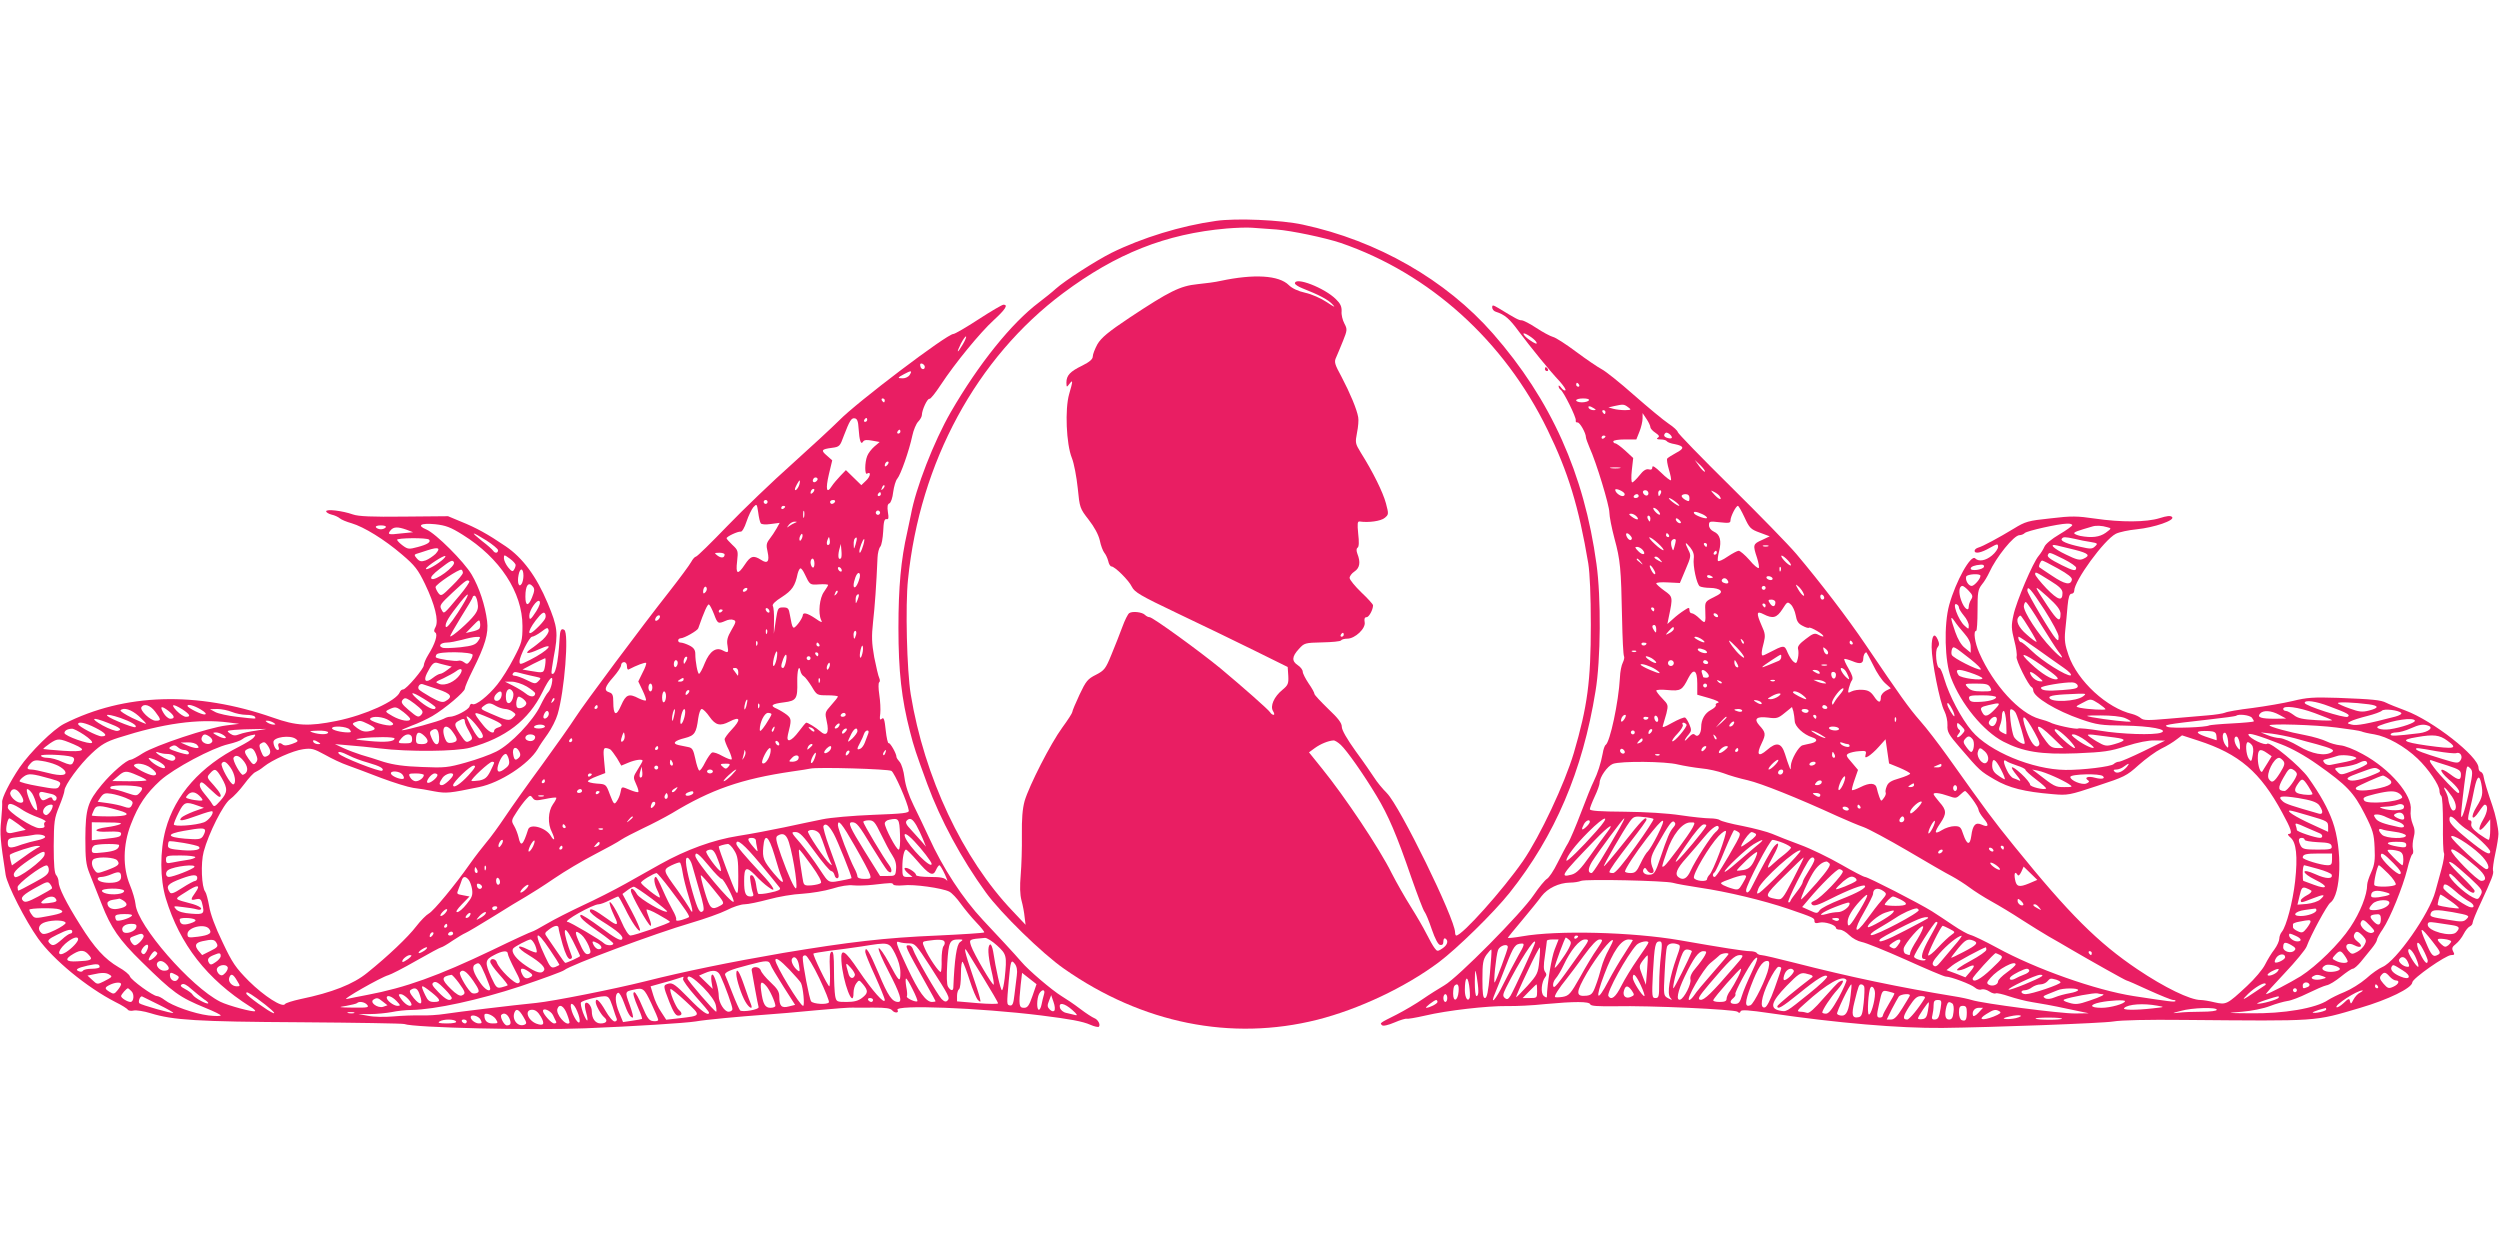
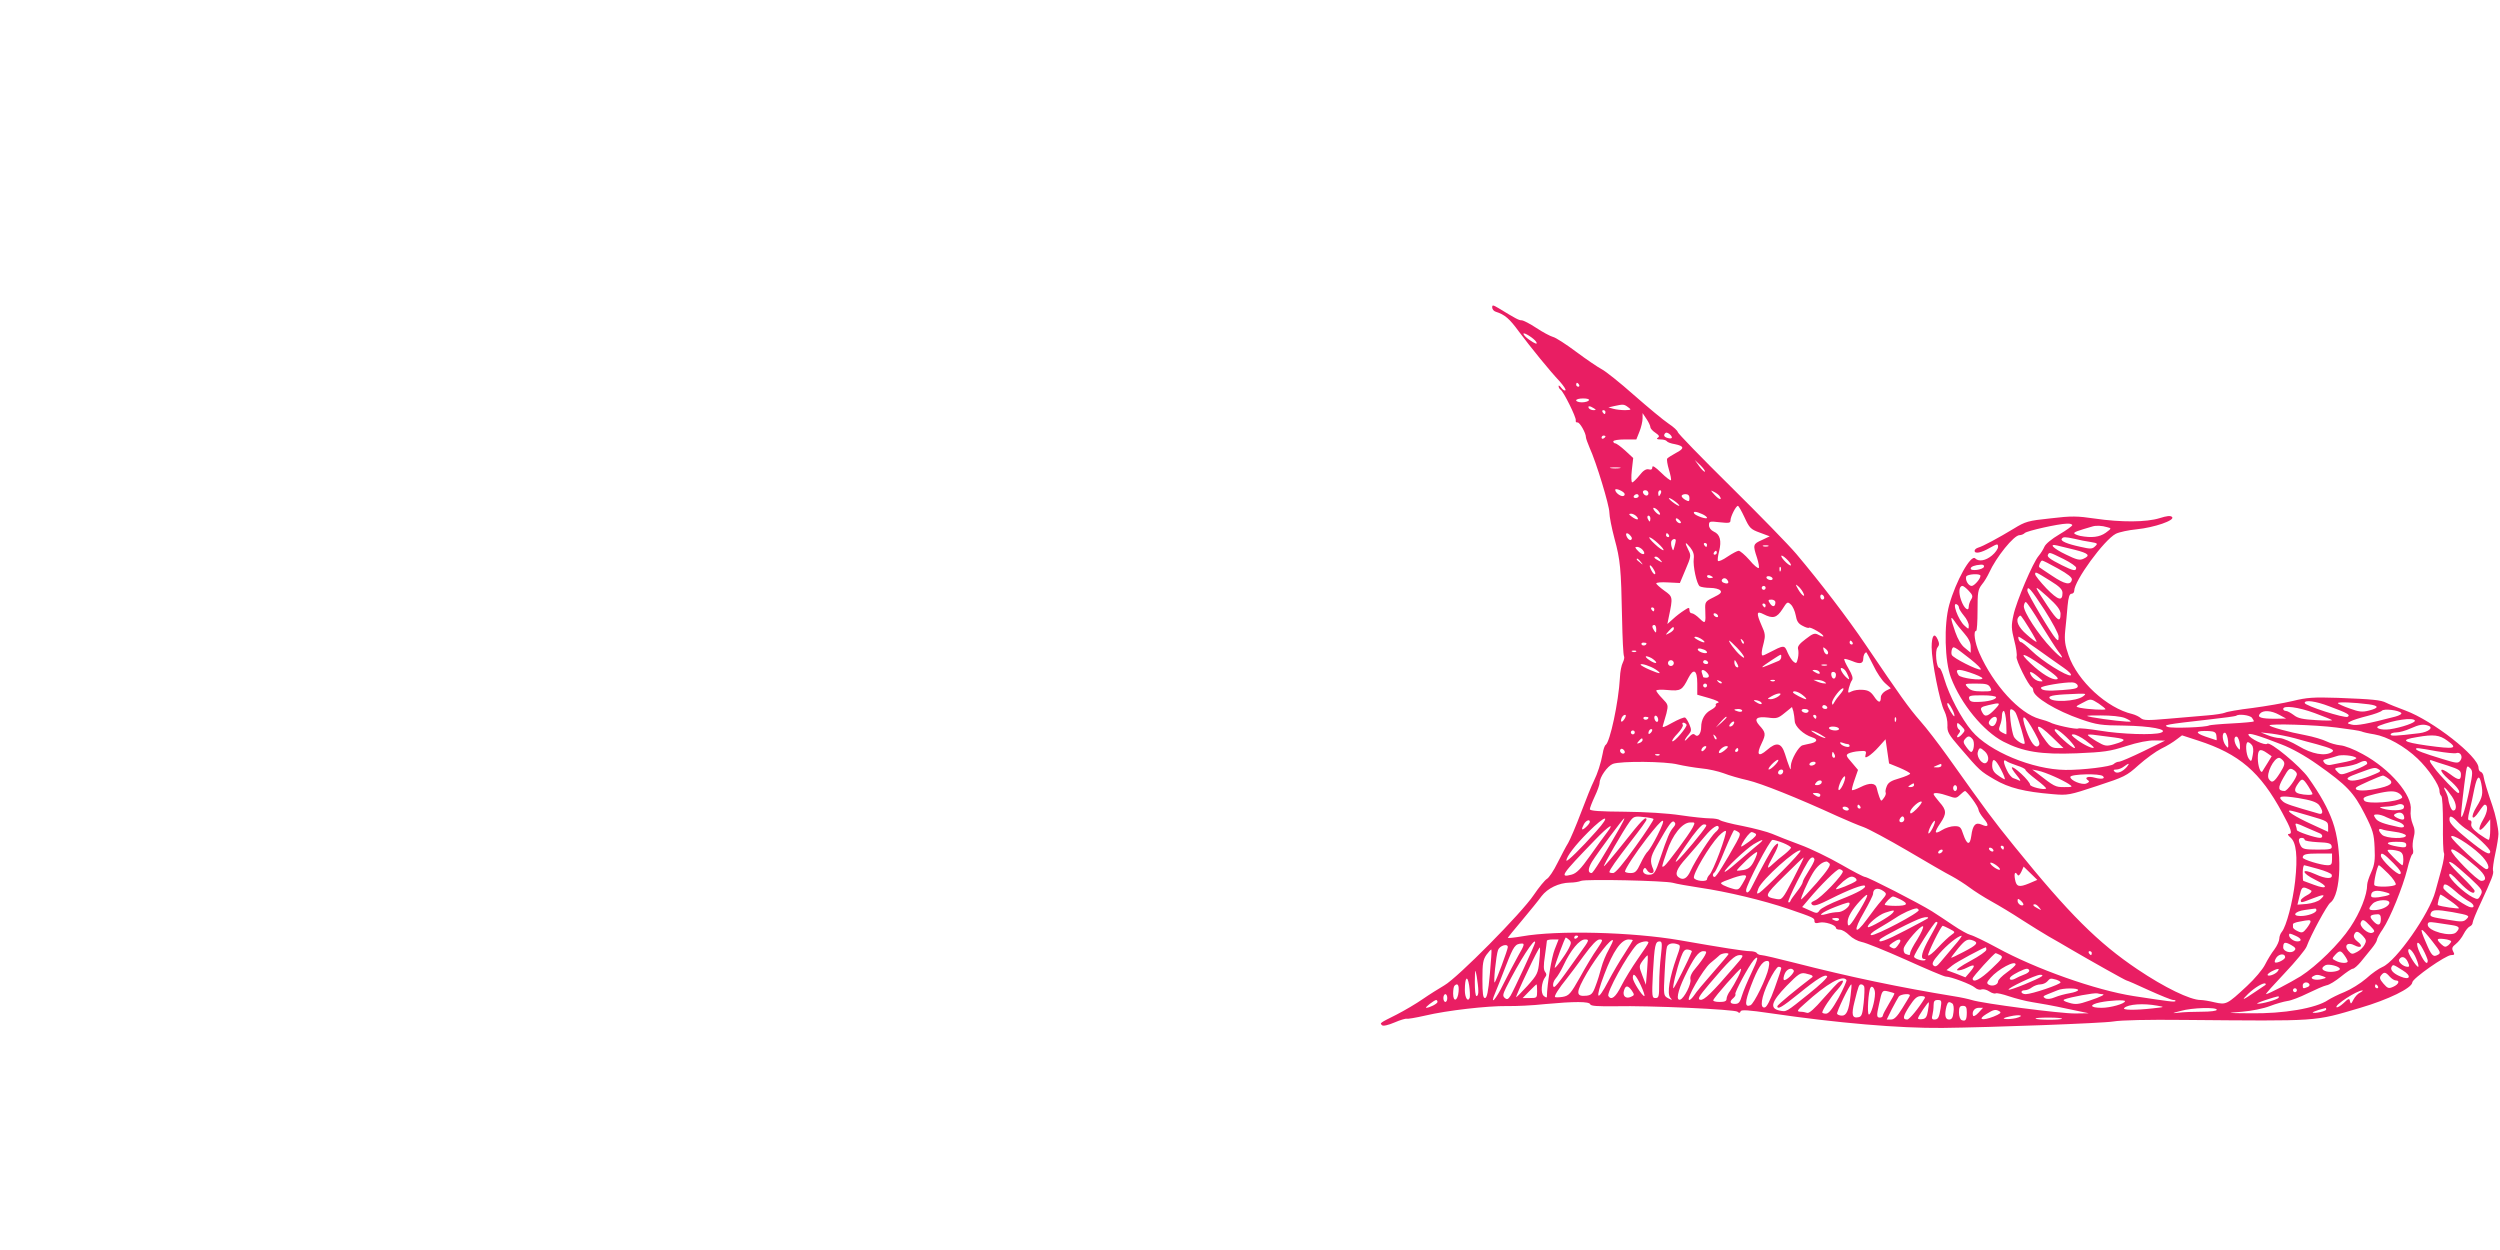
<svg xmlns="http://www.w3.org/2000/svg" version="1.0" width="1280pt" height="640pt" viewBox="0 0 1280 640" preserveAspectRatio="xMidYMid meet">
  <g transform="translate(0,640) scale(0.1,-0.1)" fill="#e91e63" stroke="none">
-     <path d="M6226 5269 c-179 -25 -378 -86 -536 -164 -81 -41 -237 -141 -285 -184 -16 -15 -55 -46 -85 -69 -141 -106 -309 -315 -452 -562 -87 -151 -180 -391 -204 -525 -2 -11 -11 -51 -19 -90 -32 -140 -45 -280 -45 -490 0 -222 16 -364 59 -530 20 -79 30 -109 89 -270 67 -182 175 -383 300 -555 76 -105 289 -313 400 -390 400 -280 856 -372 1297 -261 212 54 448 165 620 293 95 71 283 255 365 358 231 291 373 622 439 1031 27 160 29 480 5 651 -63 462 -233 841 -530 1180 -241 275 -592 476 -974 558 -111 24 -340 34 -444 19z m309 -44 c78 -6 249 -42 330 -69 454 -156 837 -501 1058 -956 106 -217 160 -393 209 -685 8 -51 13 -165 13 -315 0 -288 -17 -416 -87 -655 -47 -158 -173 -426 -260 -553 -105 -151 -312 -382 -342 -382 -3 0 -6 7 -6 16 0 69 -283 647 -349 713 -22 22 -51 57 -64 78 -14 21 -56 83 -96 137 -45 63 -71 108 -71 125 0 19 -18 43 -70 92 -38 37 -70 71 -70 76 0 6 -13 30 -30 54 -16 24 -30 51 -30 60 0 9 -11 24 -25 33 -32 21 -31 44 5 83 28 31 31 32 120 34 50 1 93 5 96 10 3 5 17 9 32 9 40 0 96 53 89 85 -3 17 0 25 10 25 12 0 33 38 33 61 0 5 -27 35 -60 66 -33 32 -60 65 -60 74 0 9 11 24 25 33 27 18 32 47 15 90 -6 17 -6 27 1 32 7 4 8 30 3 71 -5 52 -4 64 7 63 46 -7 109 2 128 18 21 17 22 19 7 75 -15 56 -66 160 -129 260 -28 46 -29 50 -19 102 6 29 9 65 6 79 -7 41 -42 124 -85 206 -36 66 -39 77 -28 100 6 14 22 51 35 84 22 55 23 60 7 90 -9 17 -16 45 -14 62 1 24 -6 40 -29 62 -58 58 -210 117 -210 81 0 -5 17 -17 38 -25 87 -34 133 -59 154 -82 18 -18 11 -16 -29 11 -30 20 -78 41 -110 48 -37 8 -68 23 -84 39 -51 51 -179 58 -349 22 -25 -6 -78 -13 -119 -17 -89 -9 -143 -36 -347 -171 -111 -74 -145 -103 -165 -136 -13 -24 -24 -52 -24 -63 0 -14 -16 -28 -54 -47 -62 -30 -81 -50 -81 -87 1 -25 1 -25 15 -7 19 25 19 17 -1 -52 -22 -76 -15 -255 14 -327 11 -27 24 -97 30 -154 10 -101 11 -104 56 -162 29 -37 50 -76 57 -106 5 -26 16 -54 23 -63 7 -8 16 -27 20 -42 3 -16 11 -28 16 -28 18 0 90 -72 105 -104 14 -28 42 -45 233 -136 119 -56 295 -142 391 -189 l174 -86 3 -45 c2 -40 -1 -48 -30 -72 -43 -35 -64 -83 -48 -109 7 -11 8 -19 3 -19 -6 0 -14 6 -18 13 -10 15 -137 127 -253 224 -107 88 -348 263 -364 263 -7 0 -17 5 -24 12 -14 14 -63 20 -80 9 -7 -4 -23 -36 -36 -72 -13 -35 -38 -99 -56 -142 -29 -71 -36 -80 -79 -102 -42 -21 -51 -32 -84 -102 -20 -43 -37 -83 -37 -89 0 -5 -23 -41 -51 -79 -60 -82 -169 -296 -193 -376 -11 -41 -15 -91 -14 -175 1 -66 -2 -157 -6 -204 -5 -58 -4 -99 4 -130 7 -25 14 -63 16 -85 l5 -40 -66 70 c-256 268 -453 688 -522 1110 -20 123 -28 455 -14 588 61 601 351 1135 794 1466 272 203 526 304 837 331 47 4 105 6 130 4 25 -2 81 -6 125 -9z m345 -2075 c0 -5 -5 -10 -11 -10 -5 0 -7 5 -4 10 3 6 8 10 11 10 2 0 4 -4 4 -10z m-15 -564 c31 -29 115 -148 183 -261 60 -99 104 -202 177 -415 32 -91 62 -171 69 -179 6 -7 23 -48 37 -90 17 -49 32 -77 42 -79 12 -2 17 3 17 18 0 12 5 18 10 15 18 -11 11 -34 -15 -51 -24 -16 -27 -16 -40 2 -8 10 -27 44 -42 74 -15 30 -51 92 -80 138 -29 46 -73 123 -98 172 -61 124 -240 392 -357 536 l-66 82 30 22 c29 21 68 37 95 39 7 1 24 -10 38 -23z" />
-     <path d="M5010 4765 c-63 -41 -121 -75 -129 -75 -32 0 -496 -351 -586 -444 -33 -33 -141 -133 -240 -222 -99 -88 -248 -231 -331 -317 -83 -86 -155 -157 -161 -157 -5 0 -16 -12 -24 -27 -8 -15 -59 -84 -113 -153 -138 -175 -435 -573 -481 -645 -21 -33 -97 -141 -169 -240 -73 -99 -158 -219 -190 -267 -32 -48 -75 -107 -95 -130 -20 -24 -59 -74 -85 -111 -77 -110 -186 -241 -210 -254 -13 -7 -42 -36 -65 -66 -41 -54 -145 -153 -251 -238 -71 -58 -180 -101 -340 -134 -41 -9 -77 -20 -81 -26 -12 -20 -106 40 -185 118 -68 69 -84 92 -135 200 -37 76 -62 144 -68 183 -6 34 -15 68 -20 74 -19 23 -24 147 -8 206 25 93 100 242 135 268 17 12 50 47 73 78 22 30 48 58 57 61 9 4 29 16 43 28 42 34 149 82 201 89 43 6 54 3 111 -28 35 -20 88 -45 118 -55 30 -11 106 -39 170 -64 64 -24 138 -47 165 -51 27 -3 76 -11 109 -18 61 -11 77 -9 227 22 109 22 254 117 301 195 9 17 33 52 52 78 19 27 42 72 50 100 35 117 59 417 34 432 -16 10 -22 -1 -24 -47 -7 -125 -23 -193 -41 -176 -2 3 3 40 11 84 24 124 20 154 -31 276 -58 138 -128 232 -215 291 -91 62 -151 95 -228 126 l-67 28 -224 -2 c-166 -2 -235 1 -263 11 -54 19 -137 29 -137 16 0 -5 12 -13 28 -17 15 -3 34 -12 42 -19 8 -7 35 -18 60 -25 64 -19 168 -83 258 -160 67 -57 82 -77 118 -151 51 -106 71 -188 54 -220 -9 -16 -9 -24 -1 -29 14 -9 -2 -59 -36 -113 -13 -21 -23 -45 -23 -54 0 -18 -90 -124 -106 -124 -7 0 -14 -6 -17 -14 -18 -45 -176 -117 -323 -147 -144 -29 -206 -26 -327 17 -390 136 -759 125 -1069 -32 -55 -28 -173 -144 -228 -224 -49 -73 -92 -157 -89 -178 1 -9 -1 -51 -5 -92 -7 -70 -5 -99 23 -280 9 -53 100 -232 166 -325 79 -110 249 -250 397 -326 31 -15 59 -33 63 -39 3 -5 17 -7 29 -4 13 3 53 -3 88 -14 113 -35 236 -43 768 -46 283 -2 522 -6 530 -9 49 -19 658 -33 925 -22 252 10 514 27 565 35 59 10 223 25 360 35 47 3 162 13 255 22 94 9 179 15 190 14 11 0 59 -1 106 0 66 0 88 -3 98 -15 13 -15 36 -12 26 3 -16 28 419 11 735 -28 150 -19 212 -30 253 -48 20 -9 40 -13 43 -10 10 10 -4 37 -23 44 -10 4 -43 25 -73 48 -30 23 -73 52 -95 65 -49 30 -171 134 -205 175 -14 16 -52 59 -85 94 -33 35 -83 89 -112 120 -104 111 -206 267 -278 426 -20 44 -55 116 -77 161 -26 53 -42 102 -47 142 -4 34 -15 69 -24 80 -9 10 -17 22 -17 26 0 18 -33 75 -40 71 -4 -3 -11 27 -15 65 -6 57 -10 69 -20 60 -11 -9 -12 -3 -8 27 2 21 0 64 -5 96 -5 32 -5 60 -1 63 5 3 5 13 1 22 -5 9 -16 58 -26 107 -13 74 -14 106 -6 180 9 79 17 191 23 331 1 22 7 47 14 55 7 8 13 44 15 79 2 49 6 64 17 62 11 -2 12 6 7 36 -4 29 -2 41 8 45 7 3 16 28 19 57 4 29 13 60 21 69 17 19 61 144 77 220 6 29 20 62 30 72 10 10 19 26 19 34 0 25 28 86 39 83 5 -2 31 31 58 72 73 111 201 267 271 331 60 55 75 79 50 79 -7 0 -65 -34 -128 -75z m-81 -129 c-29 -49 -34 -46 -9 5 12 23 24 39 26 36 3 -2 -5 -21 -17 -41z m-194 -114 c0 -18 -20 -15 -23 4 -3 10 1 15 10 12 7 -3 13 -10 13 -16z m-77 -41 c-6 -10 -22 -18 -35 -18 -30 0 -29 3 5 21 37 20 44 20 30 -3z m-128 -131 c0 -5 -2 -10 -4 -10 -3 0 -8 5 -11 10 -3 6 -1 10 4 10 6 0 11 -4 11 -10z m-134 -144 c4 -62 12 -86 23 -67 6 9 19 10 46 5 l39 -7 -27 -23 c-15 -13 -32 -35 -37 -49 -13 -33 -13 -98 -1 -90 22 13 18 -14 -4 -35 l-25 -24 -40 39 -39 38 -28 -29 c-15 -16 -36 -40 -45 -54 -26 -41 -32 -15 -14 62 l17 71 -27 24 c-32 27 -29 33 25 40 39 5 42 8 61 61 30 78 39 94 57 90 12 -2 17 -16 19 -52z m44 44 c0 -5 -5 -10 -11 -10 -5 0 -7 5 -4 10 3 6 8 10 11 10 2 0 4 -4 4 -10z m170 -60 c0 -5 -5 -10 -11 -10 -5 0 -7 5 -4 10 3 6 8 10 11 10 2 0 4 -4 4 -10z m-68 -172 c-7 -7 -12 -8 -12 -2 0 6 3 14 7 17 3 4 9 5 12 2 2 -3 -1 -11 -7 -17z m-361 -81 c-13 -13 -26 -3 -16 12 3 6 11 8 17 5 6 -4 6 -10 -1 -17z m-88 -17 c-5 -19 -23 -39 -23 -25 0 9 20 45 24 45 2 0 2 -9 -1 -20z m428 -23 c-10 -9 -11 -8 -5 6 3 10 9 15 12 12 3 -3 0 -11 -7 -18z m-359 -19 c-7 -7 -12 -8 -12 -2 0 6 3 14 7 17 3 4 9 5 12 2 2 -3 -1 -11 -7 -17z m348 -8 c0 -5 -5 -10 -11 -10 -5 0 -7 5 -4 10 3 6 8 10 11 10 2 0 4 -4 4 -10z m-580 -40 c0 -5 -4 -10 -10 -10 -5 0 -10 5 -10 10 0 6 5 10 10 10 6 0 10 -4 10 -10z m345 0 c-3 -5 -10 -10 -16 -10 -5 0 -9 5 -9 10 0 6 7 10 16 10 8 0 12 -4 9 -10z m-380 -109 c3 -6 24 -8 51 -4 l46 6 -16 -29 c-9 -16 -25 -40 -36 -54 -16 -21 -18 -31 -10 -65 11 -50 0 -64 -34 -41 -38 24 -53 20 -82 -24 -37 -56 -48 -51 -40 16 6 53 5 57 -24 84 -16 15 -30 31 -30 34 0 9 58 36 72 34 7 -2 20 20 30 51 10 30 26 63 35 74 18 19 18 18 25 -26 3 -25 9 -51 13 -56z m125 85 c0 -3 -4 -8 -10 -11 -5 -3 -10 -1 -10 4 0 6 5 11 10 11 6 0 10 -2 10 -4z m97 -53 c-3 -10 -5 -4 -5 12 0 17 2 24 5 18 2 -7 2 -21 0 -30z m387 16 c-3 -5 -10 -7 -15 -3 -5 3 -7 10 -3 15 3 5 10 7 15 3 5 -3 7 -10 3 -15z m-434 -46 c-8 -3 -22 -11 -30 -17 -13 -10 -13 -9 -1 7 7 9 21 17 30 16 13 0 14 -1 1 -6z m-1701 -61 c190 -118 306 -295 306 -467 0 -75 -3 -86 -44 -164 -24 -47 -62 -108 -85 -136 -47 -59 -111 -109 -127 -100 -6 4 -13 -1 -15 -12 -5 -17 -73 -53 -102 -53 -7 0 -20 -4 -30 -10 -20 -12 -195 -60 -214 -59 -7 0 15 10 48 23 34 12 82 35 108 50 63 37 166 124 166 140 0 8 18 50 40 94 64 128 82 188 74 252 -10 80 -40 172 -79 238 -39 66 -184 211 -232 231 -51 21 -29 34 45 27 54 -6 79 -15 141 -54z m-394 38 c-3 -5 -15 -10 -25 -10 -10 0 -22 5 -25 10 -4 6 7 10 25 10 18 0 29 -4 25 -10z m106 -12 l34 -13 -60 -6 c-67 -8 -73 -6 -55 16 15 18 36 19 81 3z m409 -55 c33 -21 60 -44 60 -50 0 -16 -16 -17 -25 -3 -4 6 -29 29 -57 50 -63 50 -55 51 22 3z m1616 11 c-4 -9 -9 -15 -11 -12 -3 3 -3 13 1 22 4 9 9 15 11 12 3 -3 3 -13 -1 -22z m-1909 -7 c11 -12 -9 -25 -59 -38 -44 -12 -50 -11 -75 7 -15 11 -28 24 -30 30 -3 10 153 12 164 1z m2049 -24 c-11 -11 -17 4 -9 23 7 18 8 18 11 1 2 -10 1 -21 -2 -24z m135 1 c-9 -28 -9 -29 -10 -3 -1 14 2 29 6 32 11 12 13 2 4 -29z m39 -5 c-10 -34 -20 -50 -20 -31 0 14 18 62 24 62 3 0 1 -14 -4 -31z m-114 -67 c-13 -12 -17 8 -10 40 l9 33 3 -33 c2 -19 1 -36 -2 -40z m-2076 22 c-13 -12 -35 -27 -50 -33 -23 -8 -32 -6 -46 10 -13 15 -14 19 -3 23 8 2 34 11 59 19 56 18 68 12 40 -19z m1480 -3 c0 -18 -17 -20 -36 -6 -18 14 -18 14 9 15 15 0 27 -4 27 -9z m-1450 -32 c-36 -29 -83 -52 -79 -40 5 13 92 70 99 64 3 -2 -6 -13 -20 -24z m380 -22 c0 -7 -4 -18 -9 -25 -6 -11 -13 -7 -30 14 -11 14 -21 35 -21 46 0 19 1 19 30 -2 17 -12 30 -27 30 -33z m1530 7 c0 -14 -4 -23 -10 -19 -5 3 -10 15 -10 26 0 10 5 19 10 19 6 0 10 -12 10 -26z m-1846 8 c12 -20 -99 -101 -115 -85 -7 7 8 24 43 51 56 43 64 47 72 34z m1986 -43 c0 -6 -4 -7 -10 -4 -5 3 -10 11 -10 16 0 6 5 7 10 4 6 -3 10 -11 10 -16z m-1940 -12 c0 -7 -25 -37 -56 -67 -53 -53 -56 -54 -70 -36 -8 11 -14 25 -14 30 0 14 122 95 133 89 4 -2 7 -10 7 -16z m310 -15 c0 -15 -4 -33 -9 -41 -14 -22 -24 5 -16 45 7 39 25 37 25 -4z m1439 11 c28 -59 27 -58 75 -55 25 2 46 0 46 -3 0 -3 -10 -19 -21 -35 -23 -31 -31 -109 -15 -144 8 -16 3 -15 -30 8 -42 28 -64 33 -64 14 -1 -7 -11 -26 -24 -42 -27 -32 -28 -30 -42 47 -5 32 -10 37 -34 37 -27 0 -28 -3 -38 -67 l-10 -68 1 65 c1 36 -2 71 -6 77 -5 8 12 25 46 46 52 34 68 56 81 120 4 15 10 27 15 27 4 0 13 -12 20 -27z m279 -33 c-5 -17 -14 -33 -19 -36 -12 -7 -11 18 1 51 14 37 32 22 18 -15z m-1995 -6 c3 -3 -19 -36 -50 -73 -85 -101 -79 -97 -93 -71 -11 20 -6 27 57 86 70 65 75 68 86 58z m326 -28 c9 -11 8 -23 -5 -55 -19 -47 -34 -45 -34 4 0 59 16 79 39 51z m882 -29 c-8 -8 -11 -7 -11 4 0 20 13 34 18 19 3 -7 -1 -17 -7 -23z m214 13 c-3 -5 -11 -10 -16 -10 -6 0 -7 5 -4 10 3 6 11 10 16 10 6 0 7 -4 4 -10z m456 -23 c-10 -9 -11 -8 -5 6 3 10 9 15 12 12 3 -3 0 -11 -7 -18z m-1937 -94 c-39 -59 -59 -82 -62 -71 -4 18 17 52 76 126 55 68 48 41 -14 -55z m2047 66 c-9 -22 -10 -22 -10 -3 -1 11 2 24 6 27 12 12 14 0 4 -24z m-1946 -13 c5 -27 2 -41 -16 -65 -25 -34 -118 -116 -124 -109 -2 2 23 46 55 98 33 52 60 98 60 102 0 4 4 8 10 8 5 0 12 -15 15 -34z m301 -45 c-29 -45 -36 -50 -36 -23 0 28 40 86 52 74 6 -6 1 -23 -16 -51z m910 -16 c18 -49 21 -50 58 -34 14 7 32 9 41 5 15 -5 14 -11 -10 -52 -21 -36 -25 -53 -20 -80 6 -37 4 -39 -25 -24 -34 18 -66 -4 -91 -64 -12 -31 -26 -56 -30 -56 -7 0 -19 61 -19 102 0 20 -8 32 -30 43 -16 8 -36 15 -45 15 -17 0 -17 21 0 22 18 0 86 39 90 51 30 86 48 126 55 122 5 -3 16 -25 26 -50z m284 14 c0 -6 -4 -7 -10 -4 -5 3 -10 11 -10 16 0 6 5 7 10 4 6 -3 10 -11 10 -16z m-240 7 c0 -3 -4 -8 -10 -11 -5 -3 -10 -1 -10 4 0 6 5 11 10 11 6 0 10 -2 10 -4z m-910 -45 c-5 -9 -24 -32 -44 -50 -57 -55 -43 -1 17 67 15 16 23 19 28 10 4 -6 4 -19 -1 -27z m588 7 c-2 -6 -10 -14 -16 -16 -7 -2 -10 2 -6 12 7 18 28 22 22 4z m-925 -58 c-4 -4 -21 -11 -38 -14 l-30 -7 35 36 c33 34 35 35 38 15 2 -12 0 -26 -5 -30z m326 -55 c-19 -16 -45 -37 -59 -46 -41 -28 -18 -30 38 -4 91 42 52 -5 -45 -54 -50 -25 -53 -25 -53 -7 0 25 51 126 64 126 7 0 28 11 47 25 30 23 34 24 38 8 2 -10 -11 -30 -30 -48z m1148 33 c-3 -8 -6 -5 -6 6 -1 11 2 17 5 13 3 -3 4 -12 1 -19z m456 -8 c-3 -11 -7 -20 -9 -20 -2 0 -4 9 -4 20 0 11 4 20 9 20 5 0 7 -9 4 -20z m-1935 -32 c-13 -19 -29 -25 -91 -32 -42 -4 -84 -6 -92 -2 -24 9 -8 26 23 26 15 0 50 7 77 14 28 8 61 15 74 15 22 1 23 0 9 -21z m1429 -20 c-3 -8 -6 -5 -6 6 -1 11 2 17 5 13 3 -3 4 -12 1 -19z m318 2 c3 -5 1 -10 -4 -10 -6 0 -11 5 -11 10 0 6 2 10 4 10 3 0 8 -4 11 -10z m220 -47 c-9 -37 -18 -20 -9 19 4 18 9 27 11 20 3 -7 2 -24 -2 -39z m-439 -28 c-4 -19 -11 -35 -15 -35 -5 0 -4 18 1 40 13 49 23 45 14 -5z m-1556 22 c0 -7 -6 -22 -14 -32 -12 -16 -16 -17 -30 -6 -9 7 -22 11 -29 8 -13 -5 -106 9 -115 17 -2 3 -1 9 3 15 10 17 185 14 185 -2z m1770 3 c0 -5 -2 -10 -4 -10 -3 0 -8 5 -11 10 -3 6 -1 10 4 10 6 0 11 -4 11 -10z m-166 -38 c-4 -18 -10 -32 -15 -32 -12 0 -11 13 1 46 14 35 22 26 14 -14z m-513 1 c-8 -15 -10 -15 -11 -2 0 17 10 32 18 25 2 -3 -1 -13 -7 -23z m639 17 c0 -5 -4 -10 -10 -10 -5 0 -10 5 -10 10 0 6 5 10 10 10 6 0 10 -4 10 -10z m-1359 -37 c-7 -40 -6 -40 -76 -28 l-40 7 55 29 c30 15 58 28 61 29 3 0 3 -17 0 -37z m679 13 c0 -8 -4 -18 -10 -21 -5 -3 -10 3 -10 14 0 12 5 21 10 21 6 0 10 -6 10 -14z m-1186 -12 l29 -7 -24 -18 c-13 -10 -29 -19 -35 -19 -6 0 -23 -9 -38 -21 -35 -28 -50 -16 -30 24 24 47 35 58 53 53 9 -3 29 -8 45 -12z m926 -5 c0 -11 3 -19 8 -17 42 22 85 38 90 34 3 -3 -5 -26 -18 -50 l-22 -45 22 -46 c12 -25 20 -48 17 -51 -3 -3 -19 2 -36 10 -51 27 -66 21 -91 -36 -25 -58 -40 -52 -40 19 0 33 -4 43 -20 48 -29 9 -25 27 20 78 22 25 40 52 40 61 0 9 7 16 15 16 9 0 15 -9 15 -21z m1036 -5 c-4 -9 -9 -15 -11 -12 -3 3 -3 13 1 22 4 9 9 15 11 12 3 -3 3 -13 -1 -22z m-1891 -38 c-24 -36 -75 -59 -105 -48 -24 9 -23 10 20 29 25 12 54 28 65 36 27 21 38 11 20 -17z m1425 12 c0 -12 -1 -19 -3 -17 -1 2 -9 12 -16 22 -12 14 -11 17 3 17 10 0 16 -8 16 -22z m336 -21 c7 -4 25 -28 40 -52 26 -44 27 -45 80 -45 30 0 54 -3 54 -6 0 -4 -15 -23 -34 -44 -33 -37 -33 -39 -23 -84 14 -60 -1 -80 -35 -49 -21 18 -61 43 -70 43 -3 0 -19 -20 -38 -45 -39 -52 -66 -61 -56 -17 19 75 19 82 -5 102 -13 10 -36 24 -51 31 -38 16 -28 25 36 33 64 8 70 18 68 106 -1 56 9 91 16 55 2 -11 10 -24 18 -28z m-1437 13 c20 -5 49 -12 65 -15 27 -6 28 -7 13 -22 -15 -16 -20 -15 -60 5 -24 12 -52 22 -61 22 -10 0 -14 5 -11 10 8 12 9 12 54 0z m146 -52 c-4 -18 -12 -37 -19 -43 -6 -5 -24 -36 -39 -67 -36 -77 -153 -200 -226 -236 -31 -16 -101 -41 -155 -56 -92 -26 -110 -28 -225 -23 -91 3 -146 11 -196 26 -38 13 -90 29 -115 36 -25 8 -66 23 -90 34 l-45 21 70 -6 c39 -3 111 -10 160 -16 148 -18 389 -16 463 4 180 50 298 140 369 284 38 78 59 96 48 42z m675 22 c0 -5 -8 -10 -17 -10 -15 0 -16 2 -3 10 19 12 20 12 20 0z m697 -12 c-3 -8 -6 -5 -6 6 -1 11 2 17 5 13 3 -3 4 -12 1 -19z m-1500 -23 c23 -14 43 -30 43 -35 0 -20 -24 -21 -48 -1 -15 12 -45 30 -67 41 l-40 20 34 0 c19 0 54 -11 78 -25z m-455 -14 c69 -23 79 -39 37 -62 -14 -7 -31 -2 -74 22 -30 17 -58 35 -61 40 -8 13 6 31 20 26 6 -2 41 -14 78 -26z m1098 9 c0 -11 -4 -20 -10 -20 -5 0 -10 9 -10 20 0 11 5 20 10 20 6 0 10 -9 10 -20z m-715 -21 c11 -16 -4 -59 -20 -59 -10 0 -15 11 -15 35 0 35 20 49 35 24z m897 -11 c-7 -7 -12 -8 -12 -2 0 6 3 14 7 17 3 4 9 5 12 2 2 -3 -1 -11 -7 -17z m-1292 -70 c0 -19 -35 -5 -76 28 -63 52 -55 60 16 16 33 -20 60 -40 60 -44z m338 60 c-2 -13 -11 -24 -20 -26 -21 -4 -24 18 -6 36 19 19 30 14 26 -10z m842 -2 c0 -14 -4 -28 -10 -31 -6 -4 -10 7 -10 24 0 17 5 31 10 31 6 0 10 -11 10 -24z m-716 -33 c7 -17 -33 -38 -46 -25 -5 5 -6 21 -3 35 6 23 9 24 26 14 10 -6 21 -17 23 -24z m-547 -26 c17 -15 20 -23 12 -34 -16 -19 -21 -17 -68 23 -34 29 -39 39 -30 50 10 12 16 12 38 -2 14 -9 36 -26 48 -37z m684 30 c-10 -9 -11 -8 -5 6 3 10 9 15 12 12 3 -3 0 -11 -7 -18z m990 -23 c-5 -16 -10 -21 -10 -12 -1 18 10 51 15 45 2 -1 -1 -16 -5 -33z m-1281 1 c14 -8 34 -14 46 -15 11 0 29 -6 39 -14 18 -13 18 -15 2 -30 -19 -19 -30 -17 -116 21 -51 22 -53 24 -35 38 24 18 33 18 64 0z m1347 -7 c-3 -8 -6 -5 -6 6 -1 11 2 17 5 13 3 -3 4 -12 1 -19z m-3093 -21 c32 -42 32 -47 3 -47 -27 0 -82 53 -73 69 13 21 45 11 70 -22z m140 11 c39 -26 45 -38 18 -38 -10 0 -31 14 -47 30 -34 36 -21 39 29 8z m93 0 c25 -15 32 -24 22 -26 -15 -3 -89 34 -89 44 0 11 33 2 67 -18z m2033 12 c0 -5 -5 -10 -11 -10 -5 0 -7 5 -4 10 3 6 8 10 11 10 2 0 4 -4 4 -10z m-2196 -21 c30 -24 34 -39 8 -39 -10 0 -26 14 -35 30 -21 35 -11 39 27 9z m1202 -5 c19 -15 34 -30 34 -35 0 -17 -48 -9 -89 14 -40 23 -41 24 -19 35 33 15 36 15 74 -14z m-1356 -20 c22 -20 39 -38 38 -40 -2 -1 -33 12 -71 30 -37 18 -64 36 -60 39 16 17 56 4 93 -29z m477 21 c19 -8 53 -15 74 -15 21 0 41 -4 44 -10 7 -12 10 -12 -92 0 -45 5 -95 16 -110 24 l-28 15 38 1 c21 0 54 -7 74 -15z m2263 -25 c-5 -22 -8 -27 -9 -13 -1 21 9 56 14 51 2 -2 0 -19 -5 -38z m55 1 c-4 -17 -11 -34 -17 -37 -10 -6 -2 49 9 69 10 17 15 -2 8 -32z m128 -1 c31 -44 54 -49 101 -25 57 30 62 12 11 -42 -19 -20 -35 -42 -35 -48 0 -6 9 -31 21 -54 11 -24 18 -46 15 -49 -4 -3 -24 5 -47 17 -22 13 -46 21 -53 18 -7 -3 -23 -26 -36 -51 -12 -25 -26 -44 -30 -41 -5 3 -14 30 -20 60 -10 46 -15 56 -36 60 -13 3 -35 7 -49 10 -36 8 -22 23 31 36 51 13 59 26 69 102 4 26 11 47 18 47 7 0 25 -18 40 -40z m-823 16 c0 -15 -18 -31 -26 -23 -7 7 7 37 17 37 5 0 9 -6 9 -14z m-302 -23 c66 -29 74 -38 42 -48 -11 -3 -20 -11 -20 -16 0 -21 -30 -6 -57 29 -58 73 -56 74 35 35z m1442 20 c0 -5 -14 -28 -30 -53 -21 -31 -30 -39 -30 -26 0 38 24 86 42 86 10 0 18 -3 18 -7z m380 -3 c0 -5 -7 -10 -16 -10 -8 0 -12 5 -9 10 3 6 10 10 16 10 5 0 9 -4 9 -10z m-3713 -16 c54 -19 88 -39 76 -47 -4 -3 -44 10 -88 29 -82 34 -74 47 12 18z m1376 -13 c22 -14 25 -20 13 -24 -21 -8 -118 21 -111 33 10 16 68 11 98 -9z m451 -31 c34 -43 37 -60 12 -60 -10 0 -38 45 -65 104 -10 22 21 -3 53 -44z m-1892 19 c63 -24 76 -35 51 -41 -10 -3 -45 10 -78 28 -67 38 -53 45 27 13z m1828 7 c0 -8 10 -31 22 -51 17 -31 19 -38 7 -46 -22 -13 -24 -12 -53 31 -31 47 -32 56 -8 69 24 14 32 13 32 -3z m-1210 -5 l55 -7 -65 -8 c-92 -11 -364 -102 -428 -142 -29 -19 -57 -34 -63 -34 -20 0 -97 -66 -148 -128 -72 -87 -83 -121 -84 -273 0 -106 3 -135 21 -180 12 -30 40 -101 63 -159 47 -120 89 -182 205 -295 162 -159 191 -180 327 -236 42 -17 77 -34 77 -38 0 -4 -28 -4 -63 0 -72 9 -186 49 -224 79 -14 11 -32 20 -39 20 -20 0 -133 82 -139 101 -3 10 -29 31 -58 47 -70 41 -123 98 -197 217 -72 114 -110 191 -110 220 0 12 -6 27 -12 34 -9 8 -13 52 -13 149 1 126 3 142 28 203 15 36 27 73 27 81 0 27 78 134 140 191 48 45 74 60 137 80 228 73 407 98 563 78z m230 -1 c13 -9 13 -10 0 -10 -8 0 -22 5 -30 10 -13 9 -13 10 0 10 8 0 22 -5 30 -10z m485 -7 c43 -21 44 -29 4 -37 -22 -4 -38 0 -60 16 -26 20 -28 23 -12 30 26 10 29 10 68 -9z m-1397 -19 c54 -27 66 -44 32 -44 -22 0 -120 51 -120 63 0 14 37 7 88 -19z m3807 7 c-3 -6 -11 -11 -17 -11 -6 0 -6 6 2 15 14 17 26 13 15 -4z m-1505 -1 c0 -5 -14 -10 -31 -10 -17 0 -28 4 -24 10 3 6 17 10 31 10 13 0 24 -4 24 -10z m-1000 -15 c10 -12 9 -15 -8 -15 -35 0 -82 12 -82 21 0 15 77 10 90 -6z m529 -14 c27 -38 26 -48 -5 -54 -20 -3 -27 1 -35 20 -24 62 4 86 40 34z m1644 14 c-3 -9 -8 -14 -10 -11 -3 3 -2 9 2 15 9 16 15 13 8 -4z m207 -7 c0 -6 -6 -5 -15 2 -8 7 -15 14 -15 16 0 2 7 1 15 -2 8 -4 15 -11 15 -16z m-3740 -20 c27 -18 46 -36 41 -41 -11 -11 -141 35 -141 50 0 12 15 21 38 22 7 1 35 -13 62 -31z m880 21 c-30 -4 -68 -12 -83 -18 -22 -9 -33 -8 -49 3 -19 14 -18 15 23 19 24 2 71 4 104 4 l60 1 -55 -9z m938 -32 c4 -47 -20 -51 -38 -6 -11 26 -11 32 1 40 23 14 34 5 37 -34z m2082 28 c-7 -9 -15 -13 -17 -11 -7 7 7 26 19 26 6 0 6 -6 -2 -15z m60 2 c0 -8 -12 -24 -26 -38 -28 -25 -28 -23 -5 24 15 29 31 36 31 14z m-2710 -7 c0 -12 -44 -12 -80 0 -20 6 -14 8 28 9 28 1 52 -3 52 -9z m2765 -7 c-4 -10 -11 -30 -17 -45 -5 -14 -16 -29 -24 -32 -18 -7 -18 -1 0 32 8 15 17 35 20 45 3 9 10 17 17 17 7 0 8 -7 4 -17z m-3299 -8 c26 -19 -1 -20 -36 0 -23 13 -23 14 -4 15 11 0 29 -7 40 -15z m1026 -2 c27 -25 22 -43 -12 -43 -25 0 -30 4 -30 23 0 39 14 46 42 20z m1019 -26 c-13 -13 -15 1 -4 30 7 17 8 17 11 -1 2 -10 -1 -23 -7 -29z m-2116 20 c10 -8 15 -19 11 -25 -15 -25 -63 -4 -53 22 8 20 18 20 42 3z m224 -3 c-7 -9 -40 -29 -73 -46 -198 -100 -330 -248 -378 -425 -30 -111 -29 -253 1 -353 72 -236 211 -414 432 -554 17 -10 28 -20 25 -23 -7 -7 -138 28 -178 48 -151 76 -425 391 -434 499 -2 21 -15 66 -29 99 -37 90 -36 204 5 310 39 101 78 158 151 225 69 62 266 167 349 186 30 7 62 18 70 25 13 11 37 20 64 24 5 0 3 -6 -5 -15z m811 -7 c0 -20 -5 -23 -35 -23 -40 0 -41 2 -18 28 23 26 53 23 53 -5z m630 9 c0 -16 -19 -25 -37 -18 -23 8 -14 32 12 32 15 0 25 -6 25 -14z m-1226 -9 c15 -11 14 -14 -19 -26 -26 -9 -40 -10 -49 -2 -16 13 -27 4 -19 -15 3 -8 1 -14 -5 -14 -10 0 -22 23 -22 41 0 25 85 37 114 16z m506 2 c0 -16 -46 -21 -129 -13 -78 7 -82 9 -41 14 65 8 170 8 170 -1z m-1642 -30 c70 -30 53 -40 -55 -33 -54 4 -99 8 -101 9 -2 2 14 15 34 29 41 27 46 27 122 -5z m2552 21 c0 -5 -5 -10 -11 -10 -5 0 -7 5 -4 10 3 6 8 10 11 10 2 0 4 -4 4 -10z m-1300 -10 c13 -8 13 -10 -2 -10 -9 0 -20 5 -23 10 -8 13 5 13 25 0z m2360 -11 c0 -6 -4 -7 -10 -4 -5 3 -10 11 -10 16 0 6 5 7 10 4 6 -3 10 -11 10 -16z m-2980 -4 c10 -12 9 -15 -6 -15 -11 1 -32 7 -49 15 l-30 13 36 1 c21 1 42 -5 49 -14z m357 3 c21 -28 22 -48 3 -58 -17 -9 -22 -6 -33 22 -10 24 -11 35 -3 40 16 11 22 10 33 -4z m-424 -28 c17 0 32 -16 20 -22 -5 -2 -30 4 -57 13 -43 14 -46 18 -30 27 14 8 23 7 35 -4 8 -8 23 -14 32 -14z m3217 26 c0 -2 -7 -9 -15 -16 -13 -11 -14 -10 -9 4 5 14 24 23 24 12z m-790 -16 c0 -5 -5 -10 -11 -10 -5 0 -7 5 -4 10 3 6 8 10 11 10 2 0 4 -4 4 -10z m884 -4 c-6 -16 -34 -30 -34 -18 0 10 22 32 32 32 4 0 5 -6 2 -14z m-2944 -26 c10 -24 10 -33 0 -45 -11 -13 -16 -11 -38 21 -20 29 -22 38 -11 45 24 15 36 10 49 -21z m1349 12 c7 -13 6 -23 -1 -30 -18 -18 -25 -15 -30 13 -8 38 14 49 31 17z m467 10 c5 -4 20 -24 33 -44 l22 -38 36 15 c35 15 73 20 73 10 0 -3 -11 -23 -25 -45 -24 -38 -24 -40 -8 -75 9 -19 14 -37 11 -40 -3 -3 -21 2 -41 10 -46 19 -44 20 -50 -12 -3 -16 -12 -36 -20 -47 -12 -17 -15 -14 -34 35 -20 54 -20 54 -67 57 -25 2 -46 7 -46 12 0 4 20 16 45 25 l44 17 -6 64 c-5 51 -3 64 8 64 8 0 19 -4 25 -8z m818 -19 c-8 -33 -30 -60 -41 -50 -8 9 26 77 39 77 5 0 5 -12 2 -27z m-134 -20 c-11 -17 -11 -17 -6 0 3 10 6 24 7 30 0 9 2 9 5 0 3 -7 0 -20 -6 -30z m532 15 c-7 -7 -12 -8 -12 -2 0 14 12 26 19 19 2 -3 -1 -11 -7 -17z m191 7 c-3 -9 -8 -14 -10 -11 -3 3 -2 9 2 15 9 16 15 13 8 -4z m-3680 -5 c33 0 54 -17 41 -30 -9 -9 -22 -6 -53 9 -40 21 -57 39 -25 27 9 -3 25 -6 37 -6z m935 -9 c21 -11 64 -27 97 -36 62 -18 83 -30 72 -41 -9 -9 -213 71 -223 88 -9 14 15 9 54 -11z m2382 -16 c-6 -15 -13 -25 -17 -21 -3 3 0 17 7 31 17 32 24 26 10 -10z m-3802 10 c14 -5 15 -15 4 -33 -7 -10 -18 -8 -53 7 -24 12 -59 21 -76 21 -18 0 -33 5 -33 11 0 9 122 5 158 -6z m2237 -12 c5 -21 2 -32 -15 -45 -35 -29 -50 -23 -40 13 10 33 27 59 40 59 4 0 11 -12 15 -27z m1481 -2 c-4 -6 -17 -11 -28 -11 -21 0 -21 1 -3 20 19 21 44 13 31 -9z m-2835 -12 c22 -31 19 -57 -7 -66 -11 -4 -56 76 -48 88 11 18 33 8 55 -22z m-424 -7 c13 -8 20 -18 17 -23 -6 -10 -58 17 -77 40 -10 12 -8 13 13 6 14 -4 35 -14 47 -23z m-542 -7 c17 -6 36 -19 44 -28 22 -27 -13 -33 -85 -14 -34 9 -72 17 -83 17 -25 0 -26 8 -4 32 14 15 25 18 58 12 22 -3 54 -12 70 -19z m3159 10 c3 -8 1 -15 -4 -15 -6 0 -10 7 -10 15 0 8 2 15 4 15 2 0 6 -7 10 -15z m-2264 -25 c23 -32 31 -81 15 -86 -13 -5 -68 94 -60 107 10 16 23 10 45 -21z m1350 25 c0 -3 -9 -23 -20 -45 -16 -31 -27 -40 -55 -46 -20 -3 -38 -4 -41 -2 -6 7 92 98 106 98 5 0 10 -2 10 -5z m-1759 -26 c31 -22 38 -39 14 -39 -23 0 -105 43 -99 52 9 15 56 8 85 -13z m2959 6 c-10 -12 -16 -13 -26 -4 -20 16 -18 19 12 19 22 0 25 -2 14 -15z m-1331 -44 c-41 -45 -79 -70 -79 -51 0 16 87 100 105 100 14 0 8 -11 -26 -49z m971 39 c0 -5 -4 -10 -10 -10 -5 0 -10 5 -10 10 0 6 5 10 10 10 6 0 10 -4 10 -10z m-84 -48 c-11 -10 -15 4 -8 28 l7 25 3 -23 c2 -13 1 -26 -2 -30z m1278 31 c16 -9 84 -164 89 -203 2 -13 -27 -16 -183 -22 -102 -4 -219 -14 -260 -23 -41 -8 -129 -27 -195 -41 -66 -14 -172 -34 -236 -44 -127 -20 -265 -70 -399 -145 -41 -23 -121 -68 -178 -100 -57 -32 -156 -82 -219 -111 -64 -30 -147 -72 -184 -94 -37 -22 -71 -40 -75 -40 -4 0 -96 -42 -203 -94 -278 -133 -445 -193 -641 -230 -41 -8 -88 -17 -105 -21 -33 -7 176 112 213 122 12 3 77 36 143 74 67 38 124 69 129 69 4 0 30 15 56 33 27 18 57 36 67 40 10 4 74 42 142 84 68 43 144 89 169 103 24 14 89 55 143 92 54 37 147 92 207 123 60 31 122 65 137 76 15 10 65 36 111 58 45 21 112 56 148 77 201 122 356 176 615 214 44 6 87 13 95 15 39 8 397 -2 414 -12z m-3429 -36 c32 -56 31 -74 -7 -117 -29 -32 -32 -33 -42 -16 -6 11 -24 34 -40 53 -18 21 -26 39 -22 50 6 14 14 9 49 -25 24 -23 46 -42 50 -42 16 0 5 22 -29 60 -36 39 -36 41 -19 60 25 28 31 26 60 -23z m2515 33 c0 -5 -7 -10 -15 -10 -8 0 -15 5 -15 10 0 6 7 10 15 10 8 0 15 -4 15 -10z m95 -20 c-16 -16 -34 -30 -39 -30 -10 1 53 60 63 60 3 0 -8 -13 -24 -30z m-3041 0 c25 -10 46 -22 46 -25 0 -3 -39 -5 -87 -5 l-88 1 28 24 c34 30 42 31 101 5z m1356 5 c7 -9 10 -18 7 -21 -9 -9 -60 10 -65 24 -6 18 43 15 58 -3z m-1802 -22 c54 -15 58 -19 43 -42 -8 -12 -24 -11 -105 4 -53 9 -96 21 -96 25 0 5 10 16 23 25 23 16 40 15 135 -12z m1912 19 c0 -14 -23 -32 -42 -32 -9 0 -22 9 -28 20 -10 18 -8 20 30 20 22 0 40 -4 40 -8z m70 0 c0 -14 -38 -44 -50 -40 -14 4 17 48 36 48 8 0 14 -4 14 -8z m80 1 c0 -12 -43 -53 -57 -53 -17 0 -16 11 3 38 14 20 54 31 54 15z m710 3 c0 -3 -4 -8 -10 -11 -5 -3 -10 -1 -10 4 0 6 5 11 10 11 6 0 10 -2 10 -4z m-240 -36 c0 -5 -5 -10 -11 -10 -5 0 -7 5 -4 10 3 6 8 10 11 10 2 0 4 -4 4 -10z m-2064 -33 c4 -4 0 -15 -10 -25 -16 -18 -18 -18 -69 -1 -28 10 -60 18 -70 19 -11 0 -15 5 -11 11 7 12 147 9 160 -4z m2734 -12 c-7 -9 -15 -13 -19 -10 -3 3 1 10 9 15 21 14 24 12 10 -5z m-3356 -20 c20 -30 20 -45 2 -45 -24 0 -60 36 -53 53 9 24 32 21 51 -8z m61 2 c8 -13 18 -39 22 -58 6 -30 5 -33 -10 -21 -18 16 -50 102 -37 102 5 0 16 -10 25 -23z m2815 13 c0 -5 -7 -10 -16 -10 -8 0 -12 5 -9 10 3 6 10 10 16 10 5 0 9 -4 9 -10z m-2717 -15 c15 -3 27 -12 27 -20 0 -18 -17 -20 -22 -4 -3 9 -10 9 -27 -1 -19 -10 -25 -10 -32 1 -14 23 -10 37 9 34 9 -2 29 -6 45 -10z m767 -19 c11 -14 9 -16 -11 -15 -13 1 -35 4 -48 8 -23 6 -23 7 -7 24 19 18 41 12 66 -17z m2040 30 c0 -3 -4 -8 -10 -11 -5 -3 -10 -1 -10 4 0 6 5 11 10 11 6 0 10 -2 10 -4z m480 -5 c0 -5 -9 -11 -20 -14 -22 -6 -28 8 -7 16 19 8 27 8 27 -2z m-2907 -26 c39 -16 42 -21 29 -43 -7 -10 -15 -10 -38 -2 -16 6 -53 14 -82 18 l-52 7 16 24 c14 19 22 22 54 17 20 -3 53 -13 73 -21z m2773 -2 c-10 -10 -19 5 -10 18 6 11 8 11 12 0 2 -7 1 -15 -2 -18z m-625 -4 c28 6 54 9 57 7 2 -3 -5 -18 -17 -34 -25 -36 -28 -100 -5 -143 8 -17 13 -33 11 -36 -3 -2 -10 5 -16 16 -24 43 -107 67 -117 34 -26 -82 -38 -92 -49 -40 -4 17 -14 44 -23 59 -15 25 -14 29 13 70 15 24 37 53 49 66 19 21 22 22 33 7 10 -15 19 -15 64 -6z m-8 14 c-7 -2 -19 -2 -25 0 -7 3 -2 5 12 5 14 0 19 -2 13 -5z m566 -49 c-15 -18 -22 -13 -13 10 3 9 10 13 16 10 5 -3 4 -12 -3 -20z m-3229 -24 c14 -9 47 -25 75 -35 27 -10 44 -20 38 -22 -7 -3 -9 -11 -6 -19 4 -10 -3 -14 -26 -14 -33 0 -161 84 -161 105 0 29 20 25 80 -15z m890 26 l34 -12 -53 -19 c-28 -11 -57 -25 -63 -32 -16 -20 5 -17 85 12 38 14 72 24 74 21 10 -9 -19 -47 -42 -56 -43 -16 -155 -24 -155 -11 0 6 11 34 25 61 27 54 36 57 95 36z m-740 -1 c0 -19 -25 -52 -36 -48 -17 6 -18 25 -2 41 12 12 38 17 38 7z m338 -24 c68 -19 49 -31 -48 -31 -49 0 -90 2 -90 5 0 2 5 15 11 28 12 26 27 26 127 -2z m2632 -35 c0 -2 -8 -10 -17 -17 -16 -13 -17 -12 -4 4 13 16 21 21 21 13z m-3146 -36 l38 -29 -28 -6 c-16 -3 -37 -8 -46 -10 -10 -2 -21 1 -24 6 -7 12 5 69 14 69 4 0 24 -14 46 -30z m4514 -53 c2 -48 -1 -77 -7 -77 -12 0 -71 112 -71 134 0 8 10 17 23 19 49 10 52 6 55 -76z m84 47 c9 -16 24 -47 33 -69 l16 -40 -21 25 c-12 14 -37 41 -55 61 -26 27 -31 39 -22 48 16 16 29 9 49 -25z m-181 -46 c19 -39 44 -87 57 -106 16 -24 22 -46 20 -71 -3 -35 -4 -36 -43 -36 l-39 0 -78 125 c-78 126 -89 150 -65 150 23 0 34 -14 101 -125 37 -60 73 -116 80 -123 22 -22 28 3 8 29 -27 35 -132 211 -132 221 0 4 13 8 28 8 25 0 32 -8 63 -72z m-3896 52 c-11 -5 -41 -12 -67 -15 -76 -10 -71 -27 6 -23 46 2 66 -1 66 -9 0 -17 -8 -20 -82 -28 l-68 -7 0 46 0 46 83 -1 c55 0 76 -3 62 -9z m3762 -112 c39 -68 74 -133 77 -145 7 -21 4 -23 -28 -23 -22 0 -36 5 -36 13 0 6 -7 26 -16 42 -24 45 -84 202 -84 220 0 34 21 9 87 -107z m-1482 102 c3 -5 1 -10 -4 -10 -6 0 -11 5 -11 10 0 6 2 10 4 10 3 0 8 -4 11 -10z m1374 -40 c19 -34 91 -213 91 -226 0 -1 -13 -5 -30 -8 -94 -18 -82 -23 -135 56 -26 40 -70 99 -97 131 -48 55 -49 57 -25 57 21 0 39 -19 98 -100 40 -55 78 -100 85 -100 6 0 14 -9 17 -21 3 -12 10 -18 16 -15 11 7 7 23 -43 159 -20 54 -33 103 -30 108 10 17 28 4 53 -41z m-3219 17 c0 -7 -6 -21 -12 -30 -11 -15 -24 -16 -91 -11 -94 8 -97 24 -6 40 88 16 109 16 109 1z m2037 7 c-3 -3 -12 -4 -19 -1 -8 3 -5 6 6 6 11 1 17 -2 13 -5z m1111 -26 c6 -13 18 -45 27 -72 8 -26 21 -58 27 -70 10 -18 9 -19 -3 -9 -25 20 -119 160 -112 167 15 14 50 5 61 -16z m-3967 -13 c1 -5 -17 -13 -38 -17 -21 -4 -58 -14 -82 -22 -59 -22 -71 -20 -71 8 0 22 5 25 58 31 31 3 64 8 72 10 26 6 61 0 61 -10z m3800 -7 c21 -38 56 -244 45 -256 -7 -7 -40 65 -76 166 -27 78 -31 95 -19 103 23 14 38 10 50 -13z m650 -15 c40 -42 89 -106 89 -116 0 -30 -118 89 -136 137 -10 27 10 18 47 -21z m-811 5 c0 -7 3 -24 6 -38 5 -25 5 -24 -20 5 -31 36 -32 45 -6 45 11 0 20 -6 20 -12z m95 -75 c14 -49 30 -99 36 -112 17 -40 4 -34 -38 16 -54 65 -60 80 -55 136 6 74 27 60 57 -40z m-2947 42 c15 -15 -21 -23 -85 -18 -60 5 -73 9 -73 23 0 9 2 19 5 22 6 6 145 -18 153 -27z m1552 14 c-7 -11 -14 -19 -16 -16 -7 7 7 37 17 37 6 0 5 -9 -1 -21z m159 -13 c-7 -14 -16 -26 -21 -26 -5 0 -1 14 7 31 20 37 31 33 14 -5z m341 15 c0 -5 -7 -12 -16 -15 -14 -5 -15 -4 -4 9 14 17 20 19 20 6z m822 -103 c51 -62 96 -117 101 -124 5 -9 -9 -16 -49 -24 -30 -7 -58 -9 -62 -6 -3 4 -8 25 -11 48 -3 23 -12 43 -20 46 -11 4 -13 -4 -8 -34 3 -22 8 -47 12 -56 5 -14 2 -18 -13 -18 -25 0 -32 18 -32 78 0 73 10 78 56 32 21 -23 51 -50 67 -61 48 -36 29 0 -36 69 -84 90 -127 141 -127 152 0 30 39 -2 122 -102z m-3282 95 c-1 -21 -21 -31 -77 -37 -58 -6 -63 -6 -63 13 0 11 8 22 18 24 29 8 122 7 122 0z m3149 -27 c18 -28 21 -50 21 -132 0 -85 -2 -96 -13 -79 -11 16 -87 217 -87 230 0 4 28 12 47 14 6 0 21 -14 32 -33z m-3559 17 c-8 -3 -43 -25 -77 -50 l-62 -44 -7 26 c-3 14 -5 27 -3 29 13 11 118 45 139 45 15 0 19 -3 10 -6z m2680 -3 c0 -5 -5 -10 -11 -10 -5 0 -7 5 -4 10 3 6 8 10 11 10 2 0 4 -4 4 -10z m797 -65 c12 -30 17 -55 13 -55 -12 0 -80 92 -74 101 3 5 13 9 23 9 13 0 24 -16 38 -55z m478 -26 c36 -50 54 -84 48 -90 -5 -5 -27 -10 -48 -12 -40 -2 -40 -2 -47 43 -15 95 -21 140 -16 140 3 0 31 -36 63 -81z m539 26 c63 -74 83 -84 98 -50 6 14 14 25 18 25 3 0 16 -21 28 -47 12 -27 16 -40 9 -30 -11 13 -30 17 -86 17 -39 0 -71 4 -71 10 0 14 -49 44 -58 35 -4 -3 4 -15 17 -26 l23 -19 -26 0 c-24 0 -26 3 -26 48 0 52 9 92 19 92 4 0 29 -25 55 -55z m-4466 28 c-5 -27 -139 -126 -152 -113 -16 16 2 38 73 87 69 47 84 52 79 26z m3403 -58 c29 -36 58 -65 64 -65 11 0 68 -110 61 -117 -11 -12 -195 209 -196 235 0 25 19 10 71 -53z m-2631 46 c0 -4 -19 -11 -42 -14 -24 -4 -58 -9 -75 -13 -29 -6 -33 -4 -33 15 0 20 5 21 75 21 41 0 75 -4 75 -9z m-400 -16 c16 -20 8 -28 -54 -51 -47 -17 -49 -17 -62 1 -17 23 -18 52 -1 58 29 12 105 7 117 -8z m2944 -26 c5 -19 22 -77 37 -129 19 -62 26 -97 19 -104 -16 -16 -27 3 -54 96 -34 120 -43 182 -25 176 8 -3 18 -20 23 -39z m-49 -36 c4 -27 18 -82 31 -123 24 -76 25 -100 3 -58 -7 12 -33 52 -59 88 -77 106 -77 106 -33 129 21 10 41 17 44 15 4 -2 10 -25 14 -51z m-3245 13 c0 -20 -14 -32 -76 -65 -41 -23 -77 -41 -80 -41 -2 0 -4 8 -4 18 0 17 122 110 148 111 6 1 12 -10 12 -23z m745 15 c-6 -11 -109 -51 -130 -51 -18 0 -20 26 -3 36 31 19 144 32 133 15z m1492 -13 c-3 -8 -6 -5 -6 6 -1 11 2 17 5 13 3 -3 4 -12 1 -19z m-43 -3 c3 -8 1 -15 -4 -15 -6 0 -10 7 -10 15 0 8 2 15 4 15 2 0 6 -7 10 -15z m-1824 -35 c0 -20 -19 -30 -60 -30 -34 0 -60 9 -60 21 0 5 8 9 19 9 10 0 34 6 52 14 38 16 49 13 49 -14z m2807 -57 c84 -111 106 -144 100 -149 -2 -2 -19 -9 -36 -14 -23 -6 -31 -6 -29 3 2 7 -7 28 -18 47 -11 19 -34 65 -50 102 -16 37 -32 68 -36 68 -13 0 -9 -35 8 -69 9 -18 14 -34 12 -36 -5 -5 -92 63 -96 75 -3 8 63 48 80 50 3 0 33 -35 65 -77z m-2417 52 c0 -8 -5 -15 -10 -15 -6 0 -36 -16 -67 -36 -43 -28 -58 -33 -64 -22 -21 32 -11 43 61 70 57 21 80 22 80 3z m2643 -58 c58 -71 58 -71 35 -84 -45 -25 -53 -18 -80 72 -14 47 -23 85 -19 84 3 0 32 -32 64 -72z m-1254 49 c7 -8 15 -30 18 -49 4 -30 0 -42 -28 -76 -18 -23 -39 -41 -48 -41 -10 0 -1 14 24 40 l39 40 -32 6 c-36 7 -35 5 -23 36 5 13 12 31 15 41 7 21 19 22 35 3z m161 -12 c0 -8 -4 -14 -10 -14 -5 0 -10 9 -10 21 0 11 5 17 10 14 6 -3 10 -13 10 -21z m-2294 -33 c-2 -3 -34 -22 -70 -41 -52 -28 -68 -32 -78 -22 -16 16 -1 31 72 71 50 28 56 29 67 14 7 -9 11 -19 9 -22z m2202 7 c-5 -15 -23 -11 -26 6 -2 11 2 14 13 10 9 -4 14 -11 13 -16z m2106 13 c3 -5 26 -6 50 -4 54 7 200 -14 236 -32 14 -7 40 -35 59 -62 19 -26 54 -69 79 -95 25 -26 44 -50 41 -52 -3 -3 -111 -10 -240 -16 -267 -11 -453 -33 -789 -89 -273 -47 -507 -95 -705 -145 -160 -40 -471 -102 -560 -111 -121 -12 -402 -46 -466 -56 -36 -6 -93 -9 -125 -8 -32 1 -95 -1 -139 -5 -44 -4 -102 -3 -130 3 l-50 9 60 0 c33 0 83 5 110 10 28 6 73 11 102 11 120 2 345 51 557 121 115 39 217 76 225 83 31 26 465 188 650 242 68 20 150 49 182 65 32 17 73 30 91 30 18 0 74 12 123 25 50 14 127 27 173 29 45 3 114 14 153 26 43 14 85 20 107 17 21 -2 66 -1 102 3 98 11 98 11 104 1z m-3574 -41 c-26 -36 -25 -42 4 -34 18 4 25 1 30 -18 15 -57 11 -61 -54 -56 -41 3 -66 10 -78 22 -16 18 -15 18 33 12 28 -3 60 -8 73 -12 13 -4 22 -2 22 4 0 6 -19 16 -42 23 -103 28 -99 22 -38 61 62 41 80 40 50 -2z m1695 20 c-10 -11 -23 -20 -28 -20 -6 0 -2 9 8 20 10 11 23 20 28 20 6 0 2 -9 -8 -20z m643 -52 c45 -34 80 -63 78 -65 -11 -11 -141 64 -155 89 -17 29 -31 36 -31 17 0 -19 90 -179 101 -179 5 0 2 16 -6 36 -8 20 -15 41 -15 46 0 5 27 -5 60 -24 33 -18 60 -35 60 -38 0 -7 -182 -70 -202 -70 -9 0 -28 28 -48 75 -33 75 -72 128 -55 75 4 -14 14 -37 21 -52 24 -47 15 -51 -33 -15 -71 51 -93 61 -93 43 0 -8 26 -30 58 -50 87 -54 119 -82 106 -96 -8 -8 -37 8 -108 61 -53 39 -100 69 -103 65 -10 -10 17 -35 94 -88 40 -28 73 -54 73 -59 0 -12 -34 -11 -46 0 -15 16 -176 111 -188 111 -29 1 129 90 159 90 9 0 33 9 55 20 22 11 42 20 45 20 3 0 18 -27 34 -59 34 -71 74 -128 78 -114 2 5 -17 49 -43 98 l-47 88 24 18 c13 10 29 19 34 19 6 0 47 -28 93 -62z m-2703 42 c3 -5 -5 -12 -18 -15 -36 -9 -90 -2 -95 13 -5 15 103 17 113 2z m-350 -41 c10 -14 4 -18 -38 -23 -41 -5 -46 0 -19 20 21 16 48 18 57 3z m351 -13 c23 -18 12 -31 -32 -39 -32 -6 -54 6 -54 29 0 7 12 15 28 17 15 2 30 5 33 6 3 0 14 -5 25 -13z m1909 -36 c-3 -5 -10 -10 -16 -10 -5 0 -9 5 -9 10 0 6 7 10 16 10 8 0 12 -4 9 -10z m-2241 -6 c30 -12 16 -21 -55 -34 -67 -13 -72 -13 -85 5 -8 10 -14 22 -14 27 0 9 131 11 154 2z m1976 -19 c-7 -8 -17 -15 -23 -15 -5 0 -2 9 8 20 21 23 35 19 15 -5z m125 -14 c-3 -6 -11 -11 -17 -11 -6 0 -6 6 2 15 14 17 26 13 15 -4z m80 9 c-3 -5 -16 -15 -28 -21 -22 -12 -22 -12 -3 10 19 21 43 30 31 11z m-1811 -10 c-13 -13 -71 -30 -78 -22 -3 3 -6 11 -6 19 0 9 15 13 47 13 32 0 44 -3 37 -10z m324 -18 c8 -6 0 -12 -25 -20 -36 -11 -52 -5 -53 21 0 10 62 9 78 -1z m-662 -17 c2 -5 -23 -22 -54 -37 -41 -20 -60 -24 -69 -16 -24 20 -15 47 20 57 39 12 100 10 103 -4z m362 -22 c-4 -23 -57 -40 -69 -22 -12 20 9 39 43 39 22 0 29 -4 26 -17z m1592 7 c0 -5 -5 -10 -11 -10 -5 0 -7 5 -4 10 3 6 8 10 11 10 2 0 4 -4 4 -10z m-1220 -15 c18 -22 4 -33 -57 -41 -49 -6 -53 -5 -53 14 0 34 87 55 110 27z m1790 3 c0 -7 10 -46 21 -85 14 -48 27 -73 37 -73 8 0 12 6 10 13 -51 135 -47 182 5 80 20 -40 37 -75 37 -78 0 -4 -67 -35 -76 -35 -2 0 -20 24 -39 53 -19 28 -43 63 -52 76 -16 22 -16 24 8 42 28 22 49 24 49 7z m-2490 -18 c0 -5 -4 -10 -10 -10 -5 0 -25 -13 -43 -30 -39 -34 -49 -36 -66 -16 -9 11 -2 19 41 40 55 28 78 32 78 16z m1842 -22 c-7 -7 -12 -8 -12 -2 0 6 3 14 7 17 3 4 9 5 12 2 2 -3 -1 -11 -7 -17z m108 12 c0 -5 -7 -10 -16 -10 -8 0 -12 5 -9 10 3 6 10 10 16 10 5 0 9 -4 9 -10z m658 -7 c12 -10 27 -35 36 -55 12 -30 12 -37 1 -42 -17 -6 -27 7 -53 67 -22 50 -17 58 16 30z m-2243 -3 c6 -10 -29 -50 -45 -50 -5 0 -14 9 -20 19 -8 16 -6 21 18 29 36 14 40 14 47 2z m2080 -72 c27 -40 49 -75 49 -77 1 -2 -9 -7 -21 -12 -21 -7 -26 -2 -52 54 -60 128 -49 144 24 35z m-2415 53 c0 -13 -32 -47 -62 -66 -44 -27 -48 2 -5 42 35 31 67 43 67 24z m4705 -32 c49 -45 51 -52 39 -168 -4 -33 -10 -61 -14 -61 -7 0 -32 111 -45 198 -4 23 -11 40 -16 36 -13 -8 -11 -54 6 -129 9 -37 15 -71 13 -76 -4 -11 -102 157 -116 198 -11 34 -12 34 71 41 9 1 38 -17 62 -39z m-3996 12 c9 -16 5 -22 -32 -40 l-42 -21 -18 21 c-23 28 -17 42 19 50 50 11 63 10 73 -10z m1631 -11 c7 -17 10 -33 7 -36 -3 -3 -23 4 -45 15 -61 31 -59 9 3 -28 62 -38 90 -65 80 -80 -11 -19 -39 -12 -93 25 -49 33 -76 68 -65 87 6 10 75 46 89 47 6 0 17 -14 24 -30z m2095 20 c4 -6 2 -17 -4 -24 -6 -7 -10 -39 -10 -70 1 -31 -1 -59 -4 -62 -7 -7 -64 77 -82 120 -15 34 -14 35 13 39 53 8 81 7 87 -3z m80 -4 c-17 -12 -28 -87 -34 -233 -1 -18 -14 -16 -27 5 -7 11 -8 53 -4 120 7 110 12 122 59 122 23 0 24 -1 6 -14z m-1854 -6 c22 -13 25 -30 4 -30 -8 0 -19 9 -25 20 -12 23 -7 25 21 10z m1593 0 c31 0 37 -7 108 -117 98 -153 103 -162 89 -176 -8 -8 -16 -6 -30 8 -22 23 -135 219 -146 253 -3 12 -13 22 -21 22 -23 0 -25 4 94 -209 23 -41 42 -75 42 -77 0 -2 -8 -4 -18 -4 -31 0 -68 51 -126 174 -60 128 -64 141 -40 132 9 -3 30 -6 48 -6z m-3904 -41 c-9 -15 -15 -18 -23 -10 -7 7 -5 16 8 32 22 24 32 10 15 -22z m3833 -12 c17 -34 27 -68 27 -97 0 -54 -6 -49 -60 53 -23 42 -46 75 -51 72 -5 -3 18 -57 51 -120 58 -111 72 -155 49 -155 -31 0 -52 30 -100 145 -48 114 -69 148 -69 111 0 -7 22 -62 50 -122 27 -60 50 -116 50 -124 0 -25 -64 48 -133 150 -72 107 -94 120 -89 50 7 -108 62 -253 62 -163 0 16 6 38 14 48 14 19 15 19 35 -5 27 -33 26 -45 -5 -69 -19 -15 -41 -21 -79 -21 -51 0 -53 1 -59 31 -3 17 -6 76 -6 131 0 75 -3 99 -12 95 -10 -3 -12 -27 -9 -90 2 -48 0 -87 -3 -87 -8 0 -87 163 -81 168 2 2 39 8 82 14 43 5 116 15 163 22 144 23 141 24 173 -37z m-2407 18 c-11 -8 -25 -15 -30 -15 -6 0 -2 7 8 15 11 8 25 15 30 15 6 0 2 -7 -8 -15z m-1717 -29 c17 -20 5 -25 -63 -28 -61 -4 -68 11 -19 39 38 22 57 20 82 -11z m4576 -113 c41 -67 75 -125 75 -130 0 -4 -47 -4 -105 1 l-105 9 0 28 c0 15 5 31 10 34 6 3 10 38 10 78 0 41 4 67 9 62 5 -6 21 -48 36 -95 15 -47 34 -92 42 -100 14 -13 15 -12 10 10 -3 14 -21 71 -41 128 -35 102 -44 142 -25 112 5 -8 43 -70 84 -137z m-4230 128 c5 -9 -35 -44 -43 -37 -5 6 21 46 30 46 4 0 9 -4 13 -9z m1795 -4 c0 -8 16 -43 35 -80 30 -56 32 -66 18 -71 -17 -7 -98 73 -109 106 -6 21 -34 24 -34 4 0 -8 21 -37 46 -65 26 -29 45 -53 43 -56 -2 -2 -16 -6 -30 -10 -25 -6 -29 -2 -53 50 -35 77 -33 91 12 114 44 24 72 26 72 8z m-1470 -12 c0 -8 -12 -22 -26 -31 -21 -15 -27 -15 -34 -4 -11 18 -4 29 24 40 30 13 36 12 36 -5z m960 -15 c-14 -10 -27 -17 -29 -15 -8 8 22 35 38 35 12 0 10 -5 -9 -20z m2105 -99 c30 -63 52 -118 49 -123 -8 -13 -80 -9 -91 5 -9 11 -44 193 -43 225 0 8 7 12 15 10 8 -2 40 -54 70 -117z m-104 66 c5 -31 4 -35 -8 -25 -21 17 -35 47 -28 59 12 19 30 2 36 -34z m-49 -22 c29 -31 56 -61 59 -68 11 -22 20 -117 11 -117 -16 0 -142 208 -142 234 0 17 25 0 72 -49z m-3189 27 c19 -20 13 -32 -13 -32 -22 0 -44 25 -35 40 10 15 30 12 48 -8z m3092 -1 c3 -10 33 -60 66 -112 l60 -94 -32 -8 c-38 -10 -49 2 -49 50 0 26 -10 41 -45 74 -24 22 -47 50 -50 61 -8 23 -52 21 -46 -2 1 -8 9 -51 17 -95 8 -44 16 -85 18 -91 5 -13 -84 -28 -95 -17 -4 5 -22 44 -39 88 -17 44 -34 86 -37 92 -6 15 25 28 122 53 90 24 102 24 110 1z m1261 -56 c-3 -22 -8 -66 -12 -98 -5 -46 -10 -57 -23 -55 -17 4 -17 3 -6 128 9 101 12 110 31 85 10 -13 14 -33 10 -60z m-4696 44 c0 -5 -18 -9 -39 -9 -22 0 -42 -4 -46 -10 -3 -5 -12 -7 -21 -3 -22 8 -9 17 44 29 49 11 62 9 62 -7z m1974 -40 c14 -33 26 -65 26 -70 0 -21 -27 -6 -51 29 -35 50 -45 82 -28 93 23 14 25 12 53 -52z m1893 -2 c-7 -21 -25 -18 -32 5 -18 62 -17 64 10 34 14 -15 24 -33 22 -39z m-3212 42 c4 -5 -1 -19 -11 -30 -13 -14 -20 -16 -31 -8 -7 6 -13 17 -13 24 0 22 44 33 55 14z m1544 -25 c18 -13 20 -18 10 -25 -23 -14 -35 -10 -47 16 -14 30 1 34 37 9z m-286 -46 c28 -41 33 -54 23 -60 -8 -5 -20 -6 -28 -3 -18 7 -70 94 -63 106 13 20 33 7 68 -43z m1266 25 c24 -51 61 -155 61 -169 0 -8 -9 -14 -20 -14 -21 0 -50 46 -50 80 0 36 -22 110 -32 110 -7 0 -8 -15 -5 -37 l6 -36 -35 34 -35 34 28 12 c46 20 69 16 82 -14z m-3129 7 c17 -10 16 -12 -29 -35 -32 -16 -34 -16 -58 7 l-25 23 29 6 c43 10 66 10 83 -1z m341 -1 c16 -8 18 -13 8 -25 -13 -16 -39 -2 -39 22 0 17 5 17 31 3z m4385 -109 c-17 -49 -25 -60 -43 -60 -26 0 -28 13 -17 118 l7 61 37 -29 37 -29 -21 -61z m-4073 80 c18 -29 18 -30 -1 -30 -25 0 -46 25 -38 45 8 23 20 18 39 -15z m1136 -12 c35 -48 37 -56 15 -65 -10 -4 -30 8 -55 33 -51 50 -51 64 3 73 3 0 20 -18 37 -41z m1148 20 c-2 -7 27 -47 64 -89 38 -42 69 -79 69 -83 0 -21 -37 4 -104 74 -66 67 -82 79 -102 74 -30 -8 -30 -9 3 -94 20 -50 32 -70 45 -70 21 0 23 13 4 29 -16 13 -51 100 -43 107 3 3 37 -25 77 -62 82 -77 83 -74 -37 -88 l-62 -7 -26 40 c-15 21 -33 60 -40 85 l-14 46 57 16 c31 8 68 19 82 24 14 5 27 9 28 9 2 1 2 -5 -1 -11z m105 -45 c35 -36 59 -70 63 -90 4 -18 4 -33 2 -33 -9 0 -147 160 -147 170 0 23 29 6 82 -47z m1071 -9 c16 -31 26 -58 24 -60 -7 -8 -58 16 -54 24 3 4 2 26 -3 50 -4 23 -4 42 -1 42 4 0 19 -25 34 -56z m-2360 -46 c-9 -17 -31 -6 -68 32 -33 34 -37 42 -25 50 11 7 25 -1 56 -33 23 -23 40 -45 37 -49z m-1693 73 c0 -5 -8 -19 -18 -31 -16 -20 -21 -21 -40 -9 -28 17 -28 23 1 37 27 13 57 15 57 3z m424 -77 c15 -9 25 -19 22 -21 -7 -7 -70 28 -79 43 -4 8 -22 21 -39 30 -23 12 -27 18 -17 24 9 6 25 -2 50 -25 21 -18 49 -41 63 -51z m2879 68 c17 -18 47 -84 47 -102 0 -5 -11 -10 -25 -10 -28 0 -39 19 -48 88 -6 46 1 52 26 24z m-1712 -34 c46 -37 49 -48 11 -48 -23 0 -32 7 -45 35 -27 57 -23 58 34 13z m-1538 7 c16 -15 12 -55 -5 -55 -15 0 -48 20 -48 30 0 8 28 40 35 40 2 0 10 -7 18 -15z m1477 -21 c17 -49 3 -55 -31 -15 -21 26 -25 37 -16 43 23 15 36 8 47 -28z m1184 -40 c20 -42 36 -80 36 -86 0 -5 -12 -8 -26 -6 -21 2 -30 15 -56 76 -16 39 -34 72 -40 72 -11 0 -4 -26 23 -89 11 -24 18 -46 16 -48 -2 -1 -25 -6 -50 -9 l-47 -7 -20 49 c-21 49 -23 95 -5 101 6 2 19 -21 29 -49 19 -54 33 -78 46 -78 4 0 -3 29 -16 65 -25 68 -25 68 21 78 48 11 53 7 89 -69z m2011 44 c-4 -13 -9 -35 -12 -50 -3 -16 -9 -28 -14 -28 -12 0 -11 57 1 81 15 27 34 24 25 -3z m-4029 -20 c63 -46 102 -81 83 -75 -22 7 -138 90 -138 100 -1 12 8 8 55 -25z m774 -3 c13 -14 20 -28 16 -32 -9 -10 -36 8 -54 35 -13 19 -13 22 0 22 8 0 25 -11 38 -25z m-1277 -29 c43 -21 76 -40 74 -42 -5 -5 -165 41 -173 49 -9 8 4 40 14 35 4 -2 42 -21 85 -42z m1217 19 c21 -22 22 -25 5 -25 -19 0 -55 27 -55 42 0 16 27 7 50 -17z m1106 -27 c9 -29 19 -59 22 -65 2 -7 -3 -13 -11 -13 -9 0 -30 25 -47 55 -29 51 -50 70 -50 45 0 -17 27 -65 44 -79 20 -17 11 -31 -19 -31 -27 0 -45 25 -45 63 0 26 -24 54 -34 39 -3 -5 -1 -26 5 -46 15 -54 5 -54 -16 -1 -9 26 -14 49 -10 53 9 10 85 30 117 31 23 1 28 -5 44 -51z m2262 -23 c-5 -5 -14 -3 -23 6 -13 13 -14 21 -4 45 l11 29 12 -35 c7 -19 9 -39 4 -45z m-3437 46 l23 -18 -23 -8 c-28 -8 -70 23 -49 37 18 11 23 10 49 -11z m2509 9 c0 -5 -4 -10 -9 -10 -6 0 -13 5 -16 10 -3 6 1 10 9 10 9 0 16 -4 16 -10z m-2590 -25 c11 -13 2 -15 -71 -14 -78 1 -81 2 -36 9 27 5 52 11 55 14 10 11 40 6 52 -9z m1075 -32 c21 -49 16 -78 -7 -43 -9 14 -20 37 -23 53 -11 41 12 34 30 -10z m2535 6 c25 -22 29 -30 15 -26 -11 3 -32 8 -46 11 -15 3 -29 15 -32 26 -8 30 22 25 63 -11z m-2587 -21 c9 -23 15 -44 12 -46 -17 -17 -71 47 -61 73 10 28 33 15 49 -27z m-224 -13 c19 -32 19 -36 5 -42 -33 -12 -64 27 -50 63 9 23 23 16 45 -21z m90 0 c22 -38 15 -50 -23 -36 -45 18 -62 71 -22 71 17 0 30 -10 45 -35z m62 8 c7 -16 15 -31 17 -35 2 -5 -3 -8 -11 -8 -14 0 -57 49 -57 64 0 18 39 2 51 -21z m-1018 10 c-7 -2 -21 -2 -30 0 -10 3 -4 5 12 5 17 0 24 -2 18 -5z m725 -30 c14 -22 13 -23 -16 -23 -28 0 -42 14 -42 42 0 17 42 3 58 -19z m70 3 c11 -25 7 -36 -13 -36 -14 0 -37 45 -28 54 13 13 30 5 41 -18z m-148 -6 c9 -17 8 -20 -8 -20 -18 0 -42 18 -42 32 0 17 40 7 50 -12z m-125 -10 c4 -6 -14 -10 -47 -10 -38 0 -49 3 -38 10 20 13 77 13 85 0z m55 0 c0 -5 -4 -10 -9 -10 -6 0 -13 5 -16 10 -3 6 1 10 9 10 9 0 16 -4 16 -10z" />
-     <path d="M3770 1413 c0 -28 27 -110 47 -143 19 -32 40 -42 28 -12 -4 9 -20 52 -34 94 -25 74 -41 98 -41 61z" />
    <path d="M7640 4826 c0 -9 8 -19 18 -22 47 -15 70 -35 119 -102 63 -84 157 -200 209 -255 19 -22 33 -42 29 -45 -4 -4 -13 2 -21 12 -8 11 -14 15 -14 9 0 -7 5 -15 10 -18 15 -9 81 -142 78 -157 -2 -7 2 -12 9 -11 11 2 43 -54 43 -76 0 -6 9 -30 19 -54 34 -74 101 -295 101 -331 0 -20 12 -80 26 -133 30 -110 34 -152 39 -410 2 -101 6 -187 10 -193 3 -5 0 -20 -6 -32 -7 -13 -14 -47 -15 -78 -7 -126 -51 -330 -73 -344 -5 -3 -12 -23 -15 -43 -10 -53 -26 -102 -46 -143 -10 -19 -39 -91 -65 -160 -26 -69 -56 -139 -66 -156 -11 -17 -35 -64 -55 -103 -19 -39 -44 -76 -54 -81 -10 -6 -40 -42 -67 -82 -62 -93 -391 -425 -458 -463 -27 -16 -77 -47 -110 -70 -33 -23 -94 -59 -135 -80 -88 -44 -86 -43 -74 -54 5 -6 31 0 64 14 30 13 58 21 62 19 3 -2 46 5 94 16 114 27 319 50 420 49 43 -1 131 3 194 10 152 14 227 14 232 -1 3 -9 38 -11 129 -10 175 4 610 -16 625 -28 8 -8 13 -7 16 2 3 9 38 7 154 -10 341 -50 658 -77 879 -75 255 3 822 24 875 33 40 7 179 10 360 8 704 -6 664 -9 905 62 143 42 264 101 266 130 0 20 172 140 199 140 17 0 19 3 10 19 -8 16 -5 23 14 38 13 10 31 33 40 51 9 18 24 36 32 39 7 3 14 11 14 19 0 7 18 52 40 98 58 125 70 155 64 169 -2 7 3 46 12 87 9 41 16 86 16 100 0 30 -16 103 -31 145 -22 63 -43 131 -45 149 -1 11 -8 22 -14 24 -7 2 -12 11 -12 21 0 58 -234 241 -374 293 -43 16 -88 34 -99 40 -27 14 -67 18 -248 25 -125 4 -157 2 -230 -16 -46 -11 -139 -27 -207 -36 -68 -8 -131 -19 -140 -24 -9 -4 -51 -11 -92 -14 -41 -4 -131 -11 -199 -17 -103 -9 -126 -9 -140 3 -9 8 -28 17 -43 21 -130 30 -281 169 -327 301 -18 52 -22 76 -17 127 4 35 9 91 12 126 4 44 10 62 20 62 8 0 14 7 14 15 0 51 153 261 213 292 18 9 66 19 107 23 89 9 198 46 181 63 -8 8 -26 6 -64 -6 -68 -21 -195 -22 -332 -2 -89 13 -118 14 -226 1 -115 -12 -129 -16 -189 -53 -76 -46 -157 -90 -182 -97 -10 -3 -18 -10 -18 -16 0 -17 33 -11 78 15 39 22 42 22 42 5 0 -10 -14 -30 -31 -44 -32 -27 -68 -33 -86 -15 -22 22 -99 -116 -133 -238 -28 -101 -23 -290 9 -373 51 -134 166 -274 268 -327 101 -52 192 -67 375 -60 140 6 171 10 254 37 59 19 114 30 147 29 l52 -1 -110 -54 c-60 -29 -117 -54 -126 -54 -8 0 -20 -5 -27 -12 -13 -13 -159 -31 -247 -30 -168 2 -390 94 -479 199 -55 65 -116 182 -141 266 -9 31 -20 57 -25 57 -16 0 -24 89 -10 105 10 12 10 21 1 41 -17 38 -31 20 -31 -40 0 -70 42 -283 65 -326 10 -20 17 -52 16 -73 -2 -34 5 -47 64 -115 103 -120 104 -120 177 -163 73 -43 153 -63 297 -75 78 -7 86 -5 228 42 140 46 151 51 213 107 36 32 88 70 116 84 28 13 63 35 78 47 l28 21 83 -27 c210 -68 318 -161 430 -369 47 -86 54 -109 33 -109 -7 0 -3 -8 9 -18 30 -24 38 -96 24 -224 -12 -106 -45 -231 -68 -259 -7 -8 -13 -24 -13 -35 0 -11 -11 -36 -25 -55 -15 -19 -36 -54 -48 -78 -12 -24 -53 -73 -92 -109 -103 -96 -107 -97 -166 -84 -28 7 -60 12 -72 12 -53 0 -185 64 -323 157 -202 136 -350 283 -629 628 -117 145 -131 164 -344 463 -45 63 -107 144 -139 180 -58 66 -105 132 -280 391 -92 136 -231 318 -355 465 -38 45 -190 201 -338 347 -148 146 -269 271 -269 277 0 6 -21 26 -47 43 -27 18 -106 84 -178 147 -71 63 -145 122 -165 132 -19 10 -78 50 -129 88 -52 39 -106 74 -120 77 -14 4 -52 24 -85 46 -32 21 -66 39 -75 39 -15 0 -29 8 -118 62 -29 17 -33 18 -33 4z m225 -176 c10 -16 -5 -11 -36 11 -16 11 -29 25 -29 30 0 11 55 -24 65 -41z m220 -220 c3 -5 1 -10 -4 -10 -6 0 -11 5 -11 10 0 6 2 10 4 10 3 0 8 -4 11 -10z m50 -80 c-3 -5 -19 -10 -36 -10 -16 0 -29 5 -29 10 0 6 16 10 36 10 21 0 33 -4 29 -10z m201 -35 c18 -13 17 -14 -16 -15 -19 0 -46 3 -60 7 l-25 7 30 7 c46 10 50 10 71 -6z m-176 -5 c13 -8 13 -10 -2 -10 -9 0 -20 5 -23 10 -8 13 5 13 25 0z m60 -20 c0 -5 -2 -10 -4 -10 -3 0 -8 5 -11 10 -3 6 -1 10 4 10 6 0 11 -4 11 -10z m230 -77 c0 -7 12 -20 26 -29 19 -13 22 -19 12 -25 -9 -6 -4 -9 14 -9 15 0 29 -4 32 -9 3 -5 21 -12 41 -15 49 -10 51 -22 6 -45 -22 -12 -42 -25 -45 -29 -3 -5 1 -30 9 -57 8 -27 13 -51 10 -54 -3 -2 -26 15 -50 39 -30 29 -45 39 -45 28 0 -11 -6 -15 -19 -11 -13 3 -28 -6 -47 -31 -16 -20 -33 -36 -37 -36 -5 0 -6 28 -2 63 l7 62 -41 38 c-22 20 -45 37 -51 37 -5 0 -10 5 -10 10 0 6 26 10 59 10 l59 0 16 40 c9 22 16 53 16 68 l0 27 20 -30 c11 -16 20 -36 20 -42z m110 -53 c0 -5 -9 -6 -20 -3 -20 5 -25 15 -13 26 7 8 33 -11 33 -23z m-340 6 c0 -3 -4 -8 -10 -11 -5 -3 -10 -1 -10 4 0 6 5 11 10 11 6 0 10 -2 10 -4z m509 -181 c-3 -2 -16 10 -29 28 l-23 32 29 -27 c15 -15 26 -30 23 -33z m-436 18 c-13 -2 -33 -2 -45 0 -13 2 -3 4 22 4 25 0 35 -2 23 -4z m25 -131 c2 -7 -3 -12 -10 -12 -15 0 -38 19 -38 32 0 11 43 -7 48 -20z m122 2 c0 -17 -22 -14 -28 4 -2 7 3 12 12 12 9 0 16 -7 16 -16z m64 1 c-4 -8 -8 -15 -10 -15 -2 0 -4 7 -4 15 0 8 4 15 10 15 5 0 7 -7 4 -15z m301 -16 c14 -22 -3 -18 -26 7 -23 25 -23 26 -2 15 12 -6 25 -16 28 -22z m-415 1 c0 -5 -7 -10 -16 -10 -8 0 -12 5 -9 10 3 6 10 10 16 10 5 0 9 -4 9 -10z m260 -10 c0 -18 -3 -19 -20 -10 -11 6 -20 15 -20 20 0 6 9 10 20 10 13 0 20 -7 20 -20z m-70 -20 c14 -11 21 -20 17 -20 -5 0 -20 9 -34 20 -14 11 -22 20 -17 20 5 0 20 -9 34 -20z m352 -79 c25 -54 31 -61 78 -78 l51 -19 -40 -19 c-46 -20 -47 -25 -25 -91 8 -25 12 -49 9 -52 -4 -4 -26 14 -48 41 -23 26 -48 47 -55 47 -7 0 -33 -14 -57 -30 -24 -17 -46 -26 -49 -22 -3 5 0 27 6 50 13 53 5 86 -27 100 -15 7 -25 20 -25 33 0 20 3 21 55 15 46 -5 55 -4 55 9 0 20 28 75 38 75 4 0 19 -27 34 -59z m-442 34 c20 -24 6 -28 -15 -5 -10 11 -13 20 -8 20 6 0 16 -7 23 -15z m225 -17 c14 -6 25 -15 25 -19 0 -10 -58 10 -66 22 -7 12 10 11 41 -3z m-335 -13 c16 -19 0 -19 -26 0 -16 12 -16 14 -3 15 9 0 22 -7 29 -15z m70 -10 c0 -8 -2 -15 -4 -15 -2 0 -6 7 -10 15 -3 8 -1 15 4 15 6 0 10 -7 10 -15z m156 -22 c-7 -7 -26 7 -26 19 0 6 6 6 15 -2 9 -7 13 -15 11 -17z m2004 -12 c0 -4 -30 -26 -66 -47 -39 -23 -71 -49 -77 -64 -6 -14 -19 -34 -29 -46 -29 -33 -115 -235 -129 -303 -12 -54 -11 -70 4 -130 10 -37 15 -74 12 -83 -6 -15 61 -149 77 -156 4 -2 8 -9 8 -16 0 -34 117 -105 245 -149 81 -28 103 -31 220 -32 134 -2 231 -20 190 -36 -35 -14 -207 -8 -313 10 -56 9 -107 14 -112 11 -10 -6 -125 19 -145 32 -5 3 -29 11 -52 17 -103 28 -237 174 -309 338 -23 52 -32 113 -16 113 4 0 7 47 7 104 0 93 2 107 22 133 13 15 29 43 37 60 36 80 127 193 156 193 9 0 21 5 27 11 11 11 171 47 216 48 15 1 27 -3 27 -8z m178 -10 c24 -6 24 -6 -7 -29 -31 -22 -71 -27 -130 -16 -17 4 -31 10 -31 14 0 6 16 12 95 35 16 5 48 4 73 -4z m-2439 -45 c8 -9 8 -16 2 -20 -6 -4 -15 3 -21 14 -12 23 2 27 19 6z m196 4 c3 -5 1 -10 -4 -10 -6 0 -11 5 -11 10 0 6 2 10 4 10 3 0 8 -4 11 -10z m-57 -41 c19 -17 32 -33 29 -36 -3 -2 -23 11 -44 31 -21 19 -33 35 -28 35 6 0 25 -13 43 -30z m2135 22 c23 -6 60 -13 81 -16 36 -6 38 -8 23 -22 -14 -14 -23 -15 -74 -3 -70 15 -104 30 -97 41 7 11 16 11 67 0z m-2043 -8 c0 -5 -3 -19 -7 -32 -6 -23 -7 -23 -13 -5 -4 10 -5 25 -3 32 5 13 23 17 23 5z m92 -93 c-5 -37 15 -132 31 -142 7 -4 31 -8 53 -8 23 0 46 -6 52 -13 9 -10 1 -18 -34 -35 -43 -21 -45 -24 -43 -65 3 -71 1 -73 -29 -44 -15 15 -33 27 -40 27 -7 0 -12 7 -12 16 0 15 -3 15 -27 -1 -16 -10 -41 -29 -57 -44 l-29 -26 7 35 c22 104 21 105 -23 136 -22 16 -41 33 -41 37 0 5 27 7 60 5 l61 -3 29 69 c28 65 29 72 15 99 -21 42 -18 47 9 14 15 -19 21 -37 18 -57z m68 70 c0 -5 -2 -10 -4 -10 -3 0 -8 5 -11 10 -3 6 -1 10 4 10 6 0 11 -4 11 -10z m313 -7 c-7 -2 -19 -2 -25 0 -7 3 -2 5 12 5 14 0 19 -2 13 -5z m1570 -18 c71 -18 82 -29 44 -46 -19 -9 -35 -5 -90 22 -65 31 -90 57 -44 46 12 -3 52 -13 90 -22z m-2213 0 c21 -25 1 -31 -22 -7 -18 18 -19 22 -6 22 8 0 21 -7 28 -15z m380 -15 c0 -5 -5 -10 -11 -10 -5 0 -7 5 -4 10 3 6 8 10 11 10 2 0 4 -4 4 -10z m1775 -32 c36 -18 65 -38 65 -45 0 -19 -14 -16 -73 13 -64 32 -78 44 -71 55 7 12 6 13 79 -23z m-1395 -31 c0 -6 -11 0 -25 13 -14 13 -25 28 -25 33 0 6 11 0 25 -13 14 -13 25 -28 25 -33z m-669 26 c13 -15 12 -15 -8 -4 -24 12 -29 21 -14 21 5 0 15 -7 22 -17z m-100 -10 c13 -16 12 -17 -3 -4 -10 7 -18 15 -18 17 0 8 8 3 21 -13z m2136 -34 c52 -29 73 -46 71 -57 -6 -30 -36 -24 -100 19 -35 23 -65 43 -67 45 -5 5 7 34 15 34 4 0 40 -18 81 -41z m-2067 -10 c6 -10 7 -19 2 -19 -5 0 -14 12 -20 26 -14 29 2 24 18 -7z m1688 19 c-5 -15 -68 -24 -68 -9 0 10 21 18 53 20 11 1 17 -4 15 -11z m-1041 -20 c-3 -8 -6 -5 -6 6 -1 11 2 17 5 13 3 -3 4 -12 1 -19z m1381 -52 c47 -29 62 -44 62 -62 0 -44 -22 -38 -82 23 -32 34 -58 66 -58 73 0 14 1 14 78 -34z m-1728 18 c0 -2 -7 -4 -15 -4 -8 0 -15 4 -15 10 0 5 7 7 15 4 8 -4 15 -8 15 -10z m1370 8 c0 -16 -32 -52 -45 -52 -17 0 -34 30 -28 48 5 13 73 17 73 4z m-1065 -12 c3 -5 -1 -10 -9 -10 -8 0 -18 5 -21 10 -3 6 1 10 9 10 8 0 18 -4 21 -10z m-230 -11 c10 -14 1 -21 -19 -13 -9 3 -13 10 -10 15 7 12 21 11 29 -2z m386 -61 c17 -32 -5 -19 -24 14 -15 26 -15 29 -2 18 9 -7 21 -22 26 -32z m-191 22 c0 -5 -4 -10 -10 -10 -5 0 -10 5 -10 10 0 6 5 10 10 10 6 0 10 -4 10 -10z m1040 -15 c21 -22 22 -29 12 -45 -7 -11 -12 -27 -12 -36 0 -29 -25 -8 -39 33 -14 39 -11 73 7 73 5 0 19 -11 32 -25z m470 -117 c0 -48 -15 -38 -67 40 -74 112 -74 113 0 47 50 -45 66 -67 67 -87z m-82 19 c40 -63 72 -122 72 -136 0 -22 -2 -23 -14 -11 -23 24 -146 231 -146 246 0 29 17 10 88 -99z m-1128 62 c0 -5 -4 -9 -10 -9 -5 0 -10 7 -10 16 0 8 5 12 10 9 6 -3 10 -10 10 -16z m-250 -23 c0 -24 -15 -26 -28 -5 -11 16 -9 19 8 19 11 0 20 -6 20 -14z m104 -66 c5 -30 13 -43 35 -54 16 -9 31 -13 33 -10 3 3 22 -5 42 -17 38 -22 44 -39 6 -19 -18 10 -28 7 -65 -22 -31 -23 -43 -38 -39 -51 3 -9 3 -31 -1 -48 -6 -26 -9 -28 -22 -17 -9 7 -22 28 -30 46 -17 41 -17 41 -100 -2 -31 -16 -33 -16 -33 1 0 10 5 35 11 55 8 32 7 46 -11 84 -29 67 -27 78 10 59 47 -24 67 -19 96 26 24 38 26 40 43 24 10 -9 21 -34 25 -55z m1256 -48 c38 -61 78 -124 89 -138 37 -47 15 -37 -35 16 -68 71 -144 188 -142 217 2 13 6 22 11 20 5 -1 40 -53 77 -115z m-1410 98 c0 -5 -2 -10 -4 -10 -3 0 -8 5 -11 10 -3 6 -1 10 4 10 6 0 11 -4 11 -10z m990 -12 c0 -5 11 -23 25 -40 14 -16 25 -39 25 -50 0 -21 0 -21 -21 -2 -34 30 -68 127 -39 109 6 -3 10 -11 10 -17z m-1560 -8 c0 -5 -2 -10 -4 -10 -3 0 -8 5 -11 10 -3 6 -1 10 4 10 6 0 11 -4 11 -10z m325 -30 c3 -5 2 -10 -4 -10 -5 0 -13 5 -16 10 -3 6 -2 10 4 10 5 0 13 -4 16 -10z m1594 -66 c23 -37 40 -68 38 -70 -2 -2 -25 14 -50 37 -44 38 -59 73 -40 92 9 10 7 12 52 -59z m-332 -27 c22 -25 33 -47 33 -68 l0 -31 -29 24 c-19 14 -37 45 -50 82 -25 72 -27 89 -4 56 9 -14 31 -42 50 -63z m-1577 21 c0 -19 -2 -20 -10 -8 -13 19 -13 30 0 30 6 0 10 -10 10 -22z m90 2 c0 -5 -10 -15 -22 -21 -23 -12 -23 -12 -4 10 21 23 26 26 26 11z m146 -55 c24 -18 7 -19 -26 0 -16 9 -19 14 -9 15 8 0 24 -7 35 -15z m1713 -47 c48 -35 110 -78 137 -97 28 -19 43 -36 36 -39 -19 -6 -148 74 -200 126 -26 25 -50 45 -54 44 -3 -1 -9 5 -12 13 -3 8 -3 15 0 15 3 0 45 -28 93 -62z m-1501 27 c-3 -3 -9 2 -12 12 -6 14 -5 15 5 6 7 -7 10 -15 7 -18z m-34 -22 c39 -41 50 -68 15 -37 -24 21 -63 74 -55 74 2 0 21 -17 40 -37z m591 27 c3 -5 1 -10 -4 -10 -6 0 -11 5 -11 10 0 6 2 10 4 10 3 0 8 -4 11 -10z m-1055 -4 c0 -11 -19 -15 -25 -6 -3 5 1 10 9 10 9 0 16 -2 16 -4z m930 -47 c0 -18 -18 -9 -23 12 -4 16 -3 18 9 8 8 -6 14 -15 14 -20z m729 -34 c34 -27 58 -51 52 -53 -15 -5 -142 59 -148 75 -3 7 -2 20 1 29 7 18 9 16 95 -51z m-1365 49 c9 -3 16 -10 16 -14 0 -10 -38 -1 -46 11 -6 10 7 12 30 3z m-347 -10 c-3 -3 -12 -4 -19 -1 -8 3 -5 6 6 6 11 1 17 -2 13 -5z m1214 -70 c17 -37 45 -78 61 -92 l29 -26 -26 -13 c-14 -8 -25 -22 -25 -32 0 -32 -12 -31 -34 2 -17 25 -30 33 -58 35 -21 2 -46 -2 -58 -8 -19 -10 -20 -9 -14 17 4 15 11 34 16 40 7 9 2 27 -17 59 -15 25 -25 48 -22 50 2 2 21 -3 41 -11 40 -17 56 -13 56 14 0 15 8 31 16 31 1 0 17 -30 35 -66z m939 -72 c-24 -4 -78 29 -133 81 -67 62 -39 57 58 -11 75 -52 91 -68 75 -70z m-1410 114 c0 -8 -6 -16 -12 -19 -7 -3 -31 -13 -53 -22 -47 -20 -43 -14 16 25 53 34 49 33 49 16z m-656 -11 c30 -23 14 -27 -19 -5 -17 11 -23 20 -15 20 8 -1 24 -7 34 -15z m106 -20 c0 -8 -7 -15 -15 -15 -8 0 -15 7 -15 15 0 8 7 15 15 15 8 0 15 -7 15 -15z m175 5 c3 -5 -1 -10 -9 -10 -9 0 -16 5 -16 10 0 6 4 10 9 10 6 0 13 -4 16 -10z m155 -23 c0 -5 -4 -5 -10 -2 -5 3 -10 14 -10 23 0 15 2 15 10 2 5 -8 10 -19 10 -23z m-424 -14 c14 -9 23 -17 21 -19 -5 -5 -97 35 -97 43 0 9 50 -7 76 -24z m877 20 c-7 -2 -19 -2 -25 0 -7 3 -2 5 12 5 14 0 19 -2 13 -5z m94 -25 c6 -7 13 -22 17 -32 6 -16 4 -17 -9 -6 -21 18 -38 50 -27 50 5 0 14 -6 19 -12z m703 -41 c0 -14 -113 1 -122 16 -20 31 -7 35 57 14 36 -12 65 -25 65 -30z m-1412 31 c16 -16 15 -28 -3 -28 -8 0 -15 2 -15 4 0 2 -3 11 -6 20 -7 19 7 21 24 4z m577 2 c8 -13 -5 -13 -25 0 -13 8 -13 10 2 10 9 0 20 -4 23 -10z m-625 -59 l0 -58 63 -18 c34 -10 54 -20 44 -23 -9 -2 -15 -7 -12 -12 3 -5 -8 -16 -25 -25 -31 -16 -50 -49 -50 -88 0 -33 -17 -54 -31 -40 -9 9 -17 5 -36 -15 -25 -28 -21 -10 5 20 12 15 13 22 2 48 -7 17 -17 33 -22 36 -5 3 -34 -9 -65 -26 -43 -24 -54 -28 -49 -15 3 10 11 38 18 62 10 43 10 45 -21 77 -17 17 -31 36 -31 40 0 5 27 6 59 3 66 -6 74 -1 105 61 27 53 46 42 46 -27z m710 45 c0 -24 -17 -28 -23 -6 -3 13 0 20 9 20 8 0 14 -6 14 -14z m1035 -11 c29 -25 29 -25 6 -23 -13 2 -30 13 -39 26 -19 29 -4 28 33 -3z m-1620 -33 c-3 -3 -11 0 -18 7 -9 10 -8 11 6 5 10 -3 15 -9 12 -12z m272 12 c-3 -3 -12 -4 -19 -1 -8 3 -5 6 6 6 11 1 17 -2 13 -5z m253 -4 c13 -9 13 -10 0 -9 -8 0 -24 4 -35 9 l-20 9 20 0 c11 0 27 -4 35 -9z m1298 -21 c2 -13 -11 -17 -78 -22 -78 -6 -110 -3 -110 12 0 9 121 29 160 27 14 0 26 -8 28 -17z m-1898 1 c0 -5 -4 -10 -10 -10 -5 0 -10 5 -10 10 0 6 5 10 10 10 6 0 10 -4 10 -10z m1450 -10 c10 -19 8 -20 -43 -20 -41 0 -58 5 -72 20 -18 20 -17 20 43 20 51 0 63 -3 72 -20z m-767 -33 c-11 -12 -25 -31 -31 -42 -9 -16 -11 -17 -12 -3 0 19 49 82 58 73 3 -3 -4 -15 -15 -28z m-192 -7 c13 -10 20 -19 16 -20 -11 0 -67 29 -67 35 0 12 30 3 51 -15z m-125 -5 c-11 -8 -29 -15 -40 -15 -19 1 -19 2 4 15 35 20 62 19 36 0z m1560 0 c-36 -27 -165 -33 -173 -8 -4 12 33 17 147 21 41 1 43 0 26 -13z m-446 -5 c0 -12 -43 -23 -95 -24 -30 -1 -40 3 -43 17 -3 15 5 17 67 17 40 0 71 -4 71 -10z m-1200 -32 c0 -5 -9 -4 -20 2 -11 6 -20 12 -20 14 0 2 9 2 20 -1 11 -3 20 -9 20 -15z m1725 0 c19 -13 35 -26 35 -29 0 -6 -89 -1 -130 7 -25 6 -25 6 10 24 44 24 44 24 85 -2z m1180 -14 c94 -35 111 -44 95 -54 -15 -9 -220 57 -220 71 0 17 57 9 125 -17z m203 10 c53 -7 54 -19 1 -32 -34 -9 -51 -7 -100 11 -32 11 -59 24 -59 27 0 7 81 4 158 -6z m-2133 -25 c9 -17 14 -33 11 -36 -4 -4 -36 49 -36 62 0 13 11 2 25 -26z m224 5 c-39 -42 -56 -48 -69 -23 -14 25 -11 29 32 39 58 14 63 12 37 -16z m-864 6 c3 -5 -1 -10 -9 -10 -9 0 -16 5 -16 10 0 6 4 10 9 10 6 0 13 -4 16 -10z m-166 -72 c1 -28 45 -69 89 -83 30 -9 28 -23 -5 -31 -16 -3 -35 -8 -44 -10 -20 -5 -59 -74 -60 -105 0 -22 -1 -23 -8 -4 -5 11 -14 40 -22 65 -18 57 -43 63 -92 20 -45 -39 -56 -24 -27 35 22 46 21 55 -13 92 -29 33 -13 46 45 39 44 -6 52 -4 86 24 l37 30 7 -22 c3 -13 6 -35 7 -50z m2662 41 c46 -17 86 -33 89 -36 3 -3 -34 -3 -82 0 -68 4 -93 9 -114 26 -15 11 -33 21 -40 21 -8 0 -14 5 -14 10 0 20 77 10 161 -21z m-2931 12 c0 -5 -9 -7 -20 -4 -11 3 -20 7 -20 9 0 2 9 4 20 4 11 0 20 -4 20 -9z m340 -1 c0 -5 -6 -10 -14 -10 -8 0 -18 5 -21 10 -3 6 3 10 14 10 12 0 21 -4 21 -10z m1061 -11 c13 -26 50 -152 45 -156 -7 -8 -45 16 -55 35 -5 10 -13 46 -17 81 -5 51 -4 63 6 59 8 -2 17 -11 21 -19z m1973 1 c5 -5 -8 -13 -30 -19 -142 -37 -200 -48 -223 -41 -25 6 -25 7 -6 17 11 6 49 18 85 27 36 9 69 21 75 27 11 12 85 3 99 -11z m-2022 -50 c1 -33 2 -60 0 -60 -2 0 -12 5 -22 10 -16 9 -18 15 -10 36 6 14 10 36 10 50 0 13 4 24 9 24 5 0 11 -27 13 -60z m1398 40 l35 -19 -57 -1 c-71 0 -93 7 -77 26 16 19 57 17 99 -6z m-3352 -20 c-14 -22 -24 -19 -15 5 4 8 11 15 17 15 6 0 6 -7 -2 -20z m172 -6 c0 -8 -4 -12 -10 -9 -5 3 -10 13 -10 21 0 8 5 12 10 9 6 -3 10 -13 10 -21z m810 16 c0 -5 -2 -10 -4 -10 -3 0 -8 5 -11 10 -3 6 -1 10 4 10 6 0 11 -4 11 -10z m1579 -6 c19 -8 32 -16 30 -18 -5 -5 -127 9 -199 22 -39 8 -33 9 45 9 55 0 103 -5 124 -13z m651 1 c7 -9 11 -17 9 -19 -2 -2 -53 -7 -112 -10 -60 -3 -112 -8 -116 -10 -15 -10 -190 -16 -212 -8 -26 10 -11 13 210 38 74 8 137 17 140 19 11 11 70 4 81 -10z m-3090 1 c0 -11 -19 -15 -25 -6 -3 5 1 10 9 10 9 0 16 -2 16 -4z m400 1 c0 -2 -12 -14 -27 -28 l-28 -24 24 28 c23 25 31 32 31 24z m867 -19 c-3 -8 -6 -5 -6 6 -1 11 2 17 5 13 3 -3 4 -12 1 -19z m516 2 c-7 -26 -22 -35 -35 -22 -8 8 -7 16 2 27 18 22 39 19 33 -5z m195 -62 c25 -46 29 -58 18 -67 -16 -13 -39 17 -62 81 -32 92 -10 85 44 -14z m1946 63 c7 -10 -68 -36 -129 -45 -45 -6 -83 8 -52 19 75 29 171 43 181 26z m-3489 -20 c-3 -6 -11 -11 -17 -11 -6 0 -6 6 2 15 14 17 26 13 15 -4z m-240 -1 c6 -10 -65 -94 -73 -85 -3 3 9 21 27 39 18 19 30 39 27 45 -4 6 -3 11 3 11 5 0 12 -4 16 -10z m1410 -50 c-20 -22 -35 -19 -16 4 8 10 9 16 1 21 -5 3 -10 14 -10 23 0 14 4 13 22 -5 21 -22 21 -23 3 -43z m1918 35 c65 -8 122 -17 128 -20 5 -3 34 -10 66 -15 65 -11 155 -61 221 -124 54 -51 112 -136 112 -164 0 -11 4 -23 9 -27 6 -3 9 -66 9 -143 -1 -76 1 -143 5 -149 4 -6 -2 -44 -13 -84 -11 -41 -25 -91 -31 -113 -29 -112 -201 -358 -271 -387 -17 -7 -55 -33 -83 -59 -29 -25 -79 -56 -111 -69 -33 -13 -70 -32 -84 -41 -61 -42 -228 -71 -399 -68 -126 1 -126 1 -41 8 48 4 109 16 142 29 31 12 71 23 90 26 18 2 65 20 103 39 39 19 82 38 96 41 15 2 48 23 75 45 27 22 54 40 60 40 7 0 25 16 41 35 15 19 40 50 56 69 15 18 27 38 27 44 0 6 13 31 30 55 38 57 102 214 125 306 9 39 21 74 26 77 5 3 6 16 3 28 -3 13 -1 39 4 58 7 26 6 44 -5 69 -8 19 -13 50 -10 71 10 76 -107 212 -246 287 -43 24 -94 44 -115 45 -20 2 -52 11 -70 20 -18 9 -67 24 -109 32 -82 15 -183 43 -183 50 0 10 235 3 343 -11z m471 9 c27 -10 -1 -32 -47 -38 -125 -15 -147 -16 -147 -6 0 5 13 10 29 10 16 0 48 9 72 20 47 21 67 24 93 14z m-3019 -14 c3 -6 -5 -10 -19 -10 -14 0 -28 5 -31 10 -3 6 5 10 19 10 14 0 28 -4 31 -10z m1093 -45 l57 -55 -32 0 c-25 0 -38 8 -56 33 -68 91 -52 103 31 22z m-2056 23 c-7 -7 -12 -8 -12 -2 0 14 12 26 19 19 2 -3 -1 -11 -7 -17z m2143 -37 c21 -23 34 -41 27 -41 -15 0 -102 79 -102 92 0 14 32 -7 75 -51z m-2225 39 c0 -5 -4 -10 -10 -10 -5 0 -10 5 -10 10 0 6 5 10 10 10 6 0 10 -4 10 -10z m950 -10 c19 -11 31 -19 25 -19 -5 0 -26 8 -45 19 -19 11 -30 19 -25 19 6 0 26 -8 45 -19z m2028 -7 c2 -13 2 -23 0 -23 -2 1 -27 9 -57 19 -57 20 -50 31 19 28 28 -2 36 -6 38 -24z m60 -29 c2 -37 1 -38 -13 -20 -18 24 -20 69 -2 64 6 -3 13 -22 15 -44z m272 -15 c53 -20 123 -59 185 -103 152 -107 186 -144 242 -253 43 -85 48 -103 51 -173 3 -62 0 -87 -17 -125 -12 -26 -21 -55 -21 -64 0 -53 -36 -143 -86 -218 -56 -85 -173 -199 -254 -251 -50 -31 -166 -92 -178 -92 -4 0 39 48 95 107 56 59 107 121 113 137 21 58 104 211 121 224 56 40 63 274 12 416 -24 67 -62 136 -125 225 -40 57 -196 187 -210 173 -11 -11 -89 26 -96 46 -4 13 51 -3 168 -49z m70 31 c36 -10 85 -24 110 -30 79 -22 96 -30 79 -41 -35 -22 -102 -10 -170 31 -37 22 -80 40 -96 41 -15 0 -44 7 -63 15 l-35 14 55 -6 c30 -4 84 -14 120 -24z m-2962 -5 c-3 -3 -9 2 -12 12 -6 14 -5 15 5 6 7 -7 10 -15 7 -18z m1890 -6 c23 -17 42 -33 42 -36 0 -10 -47 11 -84 38 -31 23 -35 29 -20 29 11 0 39 -14 62 -31z m149 15 c61 -8 61 -16 -1 -34 -42 -12 -48 -11 -91 14 -25 15 -45 29 -45 33 0 3 19 3 43 -1 23 -3 66 -8 94 -12z m1703 -16 c57 -41 41 -45 -105 -25 -125 18 -137 29 -50 43 85 15 116 11 155 -18z m-2430 7 c12 -15 6 -65 -8 -65 -4 0 -15 12 -25 26 -15 20 -16 28 -7 39 16 19 24 19 40 0z m1368 -26 c2 -32 1 -33 -13 -15 -18 24 -20 59 -2 54 6 -3 13 -20 15 -39z m-3058 22 c0 -5 -7 -12 -16 -15 -14 -5 -15 -4 -4 9 14 17 20 19 20 6z m1316 -142 c30 -13 54 -26 54 -30 0 -4 -25 -15 -55 -24 -43 -12 -58 -22 -65 -41 -6 -14 -8 -29 -5 -33 2 -5 -2 -17 -10 -27 -13 -18 -14 -18 -23 6 -5 14 -11 34 -13 45 -6 27 -36 29 -83 5 -22 -11 -42 -18 -44 -15 -2 2 4 26 14 54 l17 49 -32 38 c-29 33 -31 38 -17 46 10 5 34 11 55 12 34 3 38 1 33 -17 -4 -16 -2 -18 14 -9 10 6 35 27 54 49 l34 38 9 -62 9 -62 54 -22z m-265 121 c5 0 9 -4 9 -9 0 -12 -38 -2 -47 12 -4 7 0 8 11 4 10 -4 22 -7 27 -7z m2068 -4 c8 -9 10 -28 5 -52 -6 -34 -8 -36 -20 -19 -15 21 -19 85 -5 85 5 0 14 -6 20 -14z m-2799 -21 c-7 -9 -15 -13 -17 -11 -7 7 7 26 19 26 6 0 6 -6 -2 -15z m101 -6 c-13 -11 -26 -17 -29 -14 -8 8 20 35 37 35 12 -1 11 -5 -8 -21z m-514 -15 c-9 -9 -28 6 -21 18 4 6 10 6 17 -1 6 -6 8 -13 4 -17z m583 16 c0 -5 -5 -10 -11 -10 -5 0 -7 5 -4 10 3 6 8 10 11 10 2 0 4 -4 4 -10z m1262 -7 c20 -18 24 -48 7 -59 -18 -11 -49 28 -43 54 7 26 12 27 36 5z m2312 1 c49 -8 94 -13 102 -10 21 8 36 -18 21 -38 -11 -15 -18 -15 -92 8 -95 29 -135 44 -135 51 0 7 5 7 104 -11z m-866 -10 l23 -16 -22 -36 c-13 -20 -24 -39 -26 -42 -9 -11 -23 29 -23 68 0 46 11 52 48 26z m-2214 -9 c3 -8 1 -15 -4 -15 -6 0 -10 7 -10 15 0 8 2 15 4 15 2 0 6 -7 10 -15z m-897 -1 c-3 -3 -12 -4 -19 -1 -8 3 -5 6 6 6 11 1 17 -2 13 -5z m3567 -14 c4 -5 -18 -13 -50 -20 -33 -6 -68 -14 -80 -16 -11 -3 -26 1 -33 10 -11 13 -8 16 16 21 15 4 37 10 48 14 22 9 85 3 99 -9z m-374 -15 c10 -13 8 -23 -16 -62 -31 -49 -42 -55 -58 -31 -15 25 26 108 53 108 5 0 14 -7 21 -15z m-2600 -20 c-13 -14 -28 -25 -33 -25 -6 0 0 11 13 25 13 14 28 25 33 25 6 0 0 -11 -13 -25z m1155 -25 c14 -27 23 -50 19 -50 -3 0 -19 9 -35 21 -21 14 -29 29 -29 50 0 43 16 35 45 -21z m83 20 c23 -7 42 -17 42 -21 0 -5 25 -27 55 -50 31 -23 53 -44 51 -46 -9 -10 -84 9 -82 20 0 7 -20 32 -46 56 -52 47 -64 42 -21 -10 15 -18 21 -29 13 -26 -8 4 -23 10 -32 13 -9 3 -24 21 -32 39 -20 41 -21 61 -3 48 6 -5 31 -15 55 -23z m1792 10 c0 -4 -30 -20 -67 -34 -66 -25 -68 -26 -86 -7 -18 18 -18 19 35 25 29 4 64 13 78 21 25 13 40 12 40 -5z m413 -10 c58 -19 67 -25 67 -46 0 -31 -13 -30 -55 2 -57 43 -62 21 -7 -27 44 -37 65 -69 47 -69 -7 0 -95 92 -122 129 -26 33 -29 45 -10 37 6 -2 42 -15 80 -26z m-3943 6 c30 -7 84 -16 120 -20 36 -3 88 -15 115 -25 28 -11 83 -27 124 -36 68 -16 252 -89 461 -185 47 -21 106 -46 132 -55 25 -9 126 -63 225 -121 98 -58 200 -117 226 -130 26 -14 67 -40 91 -58 24 -18 74 -50 112 -71 38 -21 108 -63 155 -94 48 -31 110 -69 139 -86 29 -16 80 -46 114 -66 101 -59 279 -159 284 -159 3 0 54 -22 114 -50 60 -27 116 -50 125 -50 9 0 14 -3 11 -6 -6 -5 -30 -2 -213 26 -194 30 -503 139 -703 249 -59 32 -119 61 -133 64 -15 4 -54 26 -88 49 -35 24 -84 56 -109 72 -69 43 -329 176 -343 176 -7 0 -62 29 -123 64 -61 35 -155 81 -210 101 -54 20 -118 45 -143 56 -24 10 -92 28 -151 40 -59 11 -111 25 -116 30 -6 5 -29 9 -51 9 -23 0 -91 7 -151 16 -66 10 -179 17 -286 18 -127 1 -178 4 -178 13 0 6 11 35 25 65 14 29 25 61 25 70 0 29 40 86 68 97 41 15 269 13 332 -3z m705 4 c-3 -5 -13 -10 -21 -10 -8 0 -12 5 -9 10 3 6 13 10 21 10 8 0 12 -4 9 -10z m645 -10 c0 -5 -10 -10 -22 -9 -22 0 -22 1 -3 9 11 5 21 9 23 9 1 1 2 -3 2 -9z m950 -6 c-22 -26 -51 -37 -63 -25 -8 8 -6 11 9 11 10 0 28 7 38 15 26 19 32 19 16 -1z m1755 -110 c-19 -96 -43 -172 -44 -139 -1 19 14 146 25 224 5 31 7 32 21 18 14 -14 14 -24 -2 -103z m-885 73 c0 -19 -49 -87 -63 -87 -34 1 -36 16 -6 68 26 46 32 51 49 42 11 -6 20 -16 20 -23z m420 23 c12 -7 7 -12 -20 -23 -70 -30 -117 -40 -135 -30 -14 8 -4 15 51 35 81 30 84 31 104 18z m-3050 -8 c0 -13 -12 -22 -22 -16 -10 6 -1 24 13 24 5 0 9 -4 9 -8z m1388 -28 c28 -12 62 -30 74 -38 22 -15 21 -16 -23 -16 -46 0 -50 2 -141 73 l-23 17 30 -6 c17 -3 54 -17 83 -30z m249 2 c14 -13 -7 -17 -41 -8 -35 10 -58 1 -34 -14 7 -5 4 -10 -11 -16 -22 -8 -81 16 -81 34 0 15 153 19 167 4z m-1333 -48 c-9 -18 -19 -28 -21 -21 -2 6 4 27 13 45 9 18 19 28 21 21 2 -6 -4 -27 -13 -45z m2794 36 c33 -23 14 -38 -67 -54 -68 -13 -114 -8 -95 10 8 7 119 57 134 59 3 1 16 -6 28 -15z m476 -25 c10 -53 7 -70 -24 -120 -34 -55 -23 -78 12 -25 13 20 26 36 29 36 20 0 16 -37 -7 -76 -31 -53 -23 -72 12 -29 l24 30 0 -52 c0 -29 -4 -53 -8 -53 -4 0 -27 14 -51 31 -30 23 -41 37 -38 50 3 12 0 19 -8 19 -11 0 -11 9 0 53 7 28 18 78 24 110 14 64 25 73 35 26z m-3379 0 c-4 -5 -13 -9 -22 -9 -13 0 -13 3 -3 15 13 15 35 11 25 -6z m2493 -14 c12 -19 22 -37 22 -40 0 -7 -40 -6 -67 1 -27 7 -29 21 -7 52 20 29 25 28 52 -13z m-2018 5 c0 -5 -8 -10 -17 -10 -15 0 -16 2 -3 10 19 12 20 12 20 0z m220 -15 c0 -8 -4 -15 -10 -15 -5 0 -10 7 -10 15 0 8 5 15 10 15 6 0 10 -7 10 -15z m2534 -43 c24 -36 27 -72 6 -72 -9 0 -22 33 -25 60 -1 8 -7 26 -14 39 -19 35 2 18 33 -27z m-2455 -14 c17 -23 31 -47 31 -54 0 -7 12 -27 26 -44 30 -35 26 -49 -10 -32 -31 14 -46 -2 -53 -58 -7 -50 -22 -47 -41 8 -12 38 -17 42 -45 42 -18 0 -47 -9 -64 -20 -39 -24 -42 -14 -8 36 32 48 32 66 -5 107 -16 19 -30 37 -30 41 0 10 32 6 75 -9 37 -13 41 -13 60 5 11 11 23 20 26 20 4 0 21 -19 38 -42z m2187 28 c10 -8 16 -17 12 -21 -22 -22 -181 -34 -193 -14 -10 15 -3 19 57 34 72 17 101 18 124 1z m-2966 -6 c0 -13 -11 -13 -30 0 -12 8 -11 10 8 10 12 0 22 -4 22 -10z m2553 -51 c9 -12 17 -28 17 -36 0 -9 -7 -12 -17 -9 -140 40 -171 50 -185 63 -30 27 -11 31 79 17 66 -11 92 -20 106 -35z m-2061 -22 c-24 -23 -32 -27 -32 -15 0 18 49 62 59 53 3 -3 -9 -20 -27 -38z m2494 4 c-8 -12 -69 -13 -106 -1 -22 7 -20 8 15 10 22 1 49 5 60 10 22 9 41 -3 31 -19z m-2781 9 c3 -5 1 -10 -4 -10 -6 0 -11 5 -11 10 0 6 2 10 4 10 3 0 8 -4 11 -10z m-60 -10 c3 -5 -1 -10 -9 -10 -8 0 -18 5 -21 10 -3 6 1 10 9 10 8 0 18 -4 21 -10z m2353 -35 c100 -29 102 -30 102 -60 l0 -24 -87 40 c-81 37 -131 69 -108 69 6 0 47 -11 93 -25z m489 0 c8 -23 -1 -27 -31 -14 -19 9 -23 15 -14 21 20 12 38 9 45 -7z m-89 -9 c15 -7 40 -17 56 -22 40 -12 48 -37 9 -29 -81 17 -110 28 -121 46 -11 16 -9 19 9 19 11 0 33 -6 47 -14z m-3752 -9 c3 -3 -38 -66 -92 -141 -65 -91 -103 -136 -115 -136 -11 0 -19 2 -19 5 0 11 35 60 112 160 43 55 78 103 78 108 0 23 -28 -6 -116 -118 -54 -68 -100 -122 -102 -120 -4 4 100 184 132 228 19 26 25 29 69 24 26 -2 50 -7 53 -10z m1284 -2 c0 -8 -7 -15 -15 -15 -9 0 -12 6 -9 15 4 8 10 15 15 15 5 0 9 -7 9 -15z m2831 -11 c13 -14 37 -34 54 -44 40 -25 115 -96 115 -110 0 -22 -29 -7 -115 63 -57 46 -91 80 -93 95 -4 29 9 28 39 -4z m-4409 -51 c-76 -86 -152 -160 -152 -149 0 20 45 79 111 145 91 91 122 94 41 4z m122 20 c-84 -147 -137 -233 -145 -233 -20 0 -19 23 2 58 31 49 159 222 165 222 3 0 -7 -21 -22 -47z m-154 29 c0 -5 -9 -17 -20 -27 -22 -20 -26 -14 -10 16 11 19 30 26 30 11z m346 -69 c-19 -38 -41 -74 -48 -81 -8 -6 -25 -34 -38 -62 -20 -43 -28 -50 -52 -50 -15 0 -28 4 -28 8 0 13 54 95 111 169 89 115 108 121 55 16z m81 40 c-18 -21 -30 -49 -67 -158 -22 -66 -30 -81 -49 -83 -27 -4 -46 11 -36 28 6 9 10 8 17 -4 13 -23 42 -21 33 2 -19 43 -16 63 16 119 66 116 80 136 92 124 7 -7 6 -15 -6 -28z m1328 -3 c-9 -18 -19 -30 -21 -27 -3 3 2 19 11 37 9 18 19 30 21 27 3 -3 -2 -19 -11 -37z m-1229 2 c-19 -36 -131 -187 -145 -196 -15 -9 -15 -8 13 73 29 87 79 149 119 150 27 1 27 1 13 -27z m3212 -29 c15 -6 16 -23 1 -23 -24 0 -119 32 -119 40 0 5 -3 16 -6 25 -5 13 5 11 52 -11 33 -14 65 -28 72 -31z m-3144 35 c-17 -29 -114 -145 -144 -173 -22 -21 -9 3 42 77 46 68 80 107 91 107 12 1 16 -3 11 -11z m-506 -30 c-14 -18 -53 -72 -87 -120 -48 -68 -69 -89 -94 -96 -64 -17 -55 -3 118 176 72 75 106 96 63 40z m572 23 c0 -5 -8 -15 -17 -22 -22 -19 -103 -144 -127 -197 -18 -40 -38 -51 -61 -34 -22 15 -11 44 39 99 28 32 71 82 95 111 39 47 71 67 71 43z m3462 -20 c28 -3 53 -12 56 -18 6 -20 -102 -17 -122 3 -20 20 -21 35 -1 28 8 -4 38 -9 67 -13z m-3458 -107 c-20 -54 -43 -105 -51 -112 -7 -7 -13 -18 -13 -23 0 -16 -60 -10 -67 6 -7 19 78 163 126 214 19 20 36 31 38 25 2 -6 -13 -56 -33 -110z m96 106 c12 -7 11 -15 -9 -52 -59 -106 -104 -178 -112 -178 -12 0 -12 17 0 24 4 3 28 53 51 111 24 58 46 105 49 105 3 0 13 -4 21 -10z m88 -8 c9 -6 -1 -18 -34 -42 -42 -30 -45 -31 -34 -9 15 28 40 59 49 59 3 0 12 -4 19 -8z m3710 -106 c39 -37 55 -76 32 -76 -16 0 -180 150 -180 166 0 19 92 -37 148 -90z m-898 74 c0 -5 30 -10 67 -12 55 -2 68 -6 71 -20 3 -16 -6 -18 -72 -18 -64 0 -77 3 -86 19 -14 27 -13 41 5 41 8 0 15 -4 15 -10z m-2808 -32 c-22 -18 -67 -57 -101 -86 -34 -30 -61 -50 -61 -45 0 13 109 116 148 140 54 32 61 28 14 -9z m138 16 c22 -9 40 -20 40 -24 0 -4 -15 -19 -32 -33 -18 -13 -45 -36 -60 -50 -35 -33 -35 -25 2 42 30 54 32 78 6 50 -12 -11 -65 -107 -120 -216 -12 -24 -26 -30 -26 -11 0 26 122 258 135 258 8 0 33 -7 55 -16z m3190 -10 c0 -13 -7 -15 -42 -9 -65 11 -70 25 -10 25 41 0 52 -3 52 -16z m-2060 -14 c0 -5 -2 -10 -4 -10 -3 0 -8 5 -11 10 -3 6 -1 10 4 10 6 0 11 -4 11 -10z m-55 -10 c3 -5 2 -10 -4 -10 -5 0 -13 5 -16 10 -3 6 -2 10 4 10 5 0 13 -4 16 -10z m2477 -91 c45 -39 55 -69 22 -69 -20 0 -154 136 -154 156 0 18 45 -12 132 -87z m-3558 -20 c-54 -55 -106 -104 -116 -110 -14 -8 -15 -5 -5 22 17 45 200 209 216 194 3 -3 -40 -51 -95 -106z m821 101 c-3 -5 -11 -10 -16 -10 -6 0 -7 5 -4 10 3 6 11 10 16 10 6 0 7 -4 4 -10z m2340 1 c14 -6 20 -17 20 -40 0 -17 -2 -31 -5 -31 -3 0 -24 18 -45 40 -37 38 -38 40 -15 39 14 0 34 -4 45 -8z m-3304 -49 c-15 -30 -28 -41 -52 -46 -18 -3 -34 -5 -36 -3 -2 2 20 25 48 52 27 26 53 45 55 42 3 -3 -4 -23 -15 -45z m2959 8 c0 -25 -4 -30 -23 -30 -32 0 -127 29 -127 39 0 17 16 21 82 21 l68 0 0 -30z m314 -19 c34 -34 44 -51 35 -56 -13 -8 -99 74 -99 94 0 20 16 11 64 -38z m-3072 -80 c-56 -107 -58 -109 -87 -104 -64 12 -63 16 39 117 53 53 98 96 101 96 2 0 -22 -49 -53 -109z m108 97 c0 -7 -14 -33 -30 -58 -16 -25 -30 -50 -30 -56 0 -6 -13 -28 -29 -48 -16 -21 -32 -42 -34 -49 -2 -7 -7 -9 -11 -6 -3 3 17 50 45 105 55 106 66 124 80 124 5 0 9 -6 9 -12z m77 -19 c8 -8 -9 -34 -65 -99 -42 -48 -78 -86 -80 -85 -5 4 32 88 58 132 21 36 48 60 71 62 3 1 10 -4 16 -10z m873 -30 c0 -5 -11 -2 -25 7 -14 9 -25 20 -25 25 0 5 11 2 25 -7 14 -9 25 -20 25 -25z m2405 -43 c66 -62 68 -66 56 -89 -12 -23 -15 -24 -41 -11 -45 23 -120 94 -120 114 0 14 14 4 51 -36 48 -50 79 -68 79 -45 0 5 -29 37 -65 72 -63 60 -84 91 -47 69 9 -5 48 -39 87 -74z m-776 45 c36 -10 67 -23 69 -29 8 -24 -29 -23 -83 2 -75 34 -75 8 0 -29 69 -33 63 -52 -8 -25 -29 11 -53 20 -54 20 -2 0 -3 18 -3 40 0 22 3 40 8 40 4 -1 36 -9 71 -19z m360 -25 c24 -24 40 -49 37 -55 -8 -12 -102 -15 -109 -3 -6 9 15 102 23 102 3 0 25 -20 49 -44z m-1840 -49 c-51 -21 -65 -18 -72 20 -6 31 0 44 12 25 5 -9 11 -4 20 14 l12 27 35 -34 35 -34 -42 -18z m-954 63 c8 -13 -112 -139 -144 -151 -18 -8 -21 -13 -13 -21 9 -9 32 -2 95 30 91 46 167 75 175 67 10 -10 -34 -35 -126 -71 -51 -20 -98 -44 -105 -54 -12 -18 -15 -18 -52 -1 l-38 17 33 39 c62 74 144 155 157 155 6 0 15 -5 18 -10z m-495 -27 c0 -5 -9 -22 -20 -40 -17 -29 -22 -31 -49 -23 -16 4 -38 13 -48 18 -16 10 -16 11 7 21 68 27 110 37 110 24z m564 -23 c-15 -13 -104 -49 -104 -42 0 4 17 21 37 39 30 24 42 29 57 21 10 -5 14 -13 10 -18z m-939 -10 c17 -5 79 -16 138 -25 138 -20 325 -65 452 -108 134 -46 135 -47 135 -63 0 -10 7 -13 25 -8 27 7 85 -12 85 -27 0 -5 9 -9 20 -9 12 0 33 -13 48 -28 16 -16 44 -31 64 -35 19 -3 121 -44 226 -91 104 -47 196 -86 204 -86 26 0 131 -40 149 -56 10 -9 25 -14 34 -10 9 3 27 -1 40 -10 13 -9 28 -13 33 -10 5 3 36 -4 68 -15 33 -11 86 -25 119 -30 33 -5 112 -19 175 -33 l115 -24 -70 -1 c-71 -1 -475 51 -530 69 -16 5 -57 14 -90 19 -276 45 -534 99 -815 171 -85 22 -163 40 -172 40 -9 0 -20 5 -23 10 -3 6 -20 10 -36 10 -27 0 -142 18 -359 56 -242 42 -627 52 -807 20 -40 -7 -73 -10 -73 -8 0 2 33 43 73 90 40 48 85 103 100 124 31 40 88 68 145 69 20 0 46 4 57 9 25 10 429 1 470 -10z m4078 -96 c29 -16 29 -38 -1 -27 -34 13 -132 84 -132 97 0 27 14 24 59 -15 25 -23 59 -47 74 -55z m-809 56 c4 -5 -6 -16 -23 -24 -17 -9 -31 -21 -31 -26 0 -13 2 -13 61 10 58 23 69 22 39 -5 -11 -10 -41 -20 -68 -23 l-49 -4 11 46 c9 39 13 45 31 40 11 -4 24 -10 29 -14z m-2190 -3 c17 -13 17 -15 -11 -48 -17 -19 -50 -62 -75 -97 -63 -86 -72 -61 -14 38 25 44 46 86 46 93 0 29 25 35 54 14z m2576 -7 c29 -8 17 -15 -42 -24 -27 -3 -38 -1 -38 8 0 27 28 32 80 16z m-2698 -90 c-49 -82 -62 -95 -62 -60 0 25 23 64 64 108 49 52 48 37 -2 -48z m3023 48 c25 -17 45 -35 45 -38 0 -5 -97 9 -108 16 -4 2 9 54 14 54 2 0 24 -14 49 -32z m-2815 7 c45 -23 36 -33 -25 -33 -30 0 -55 3 -55 6 0 9 33 42 42 42 5 0 22 -7 38 -15z m630 -26 c0 -5 -7 -6 -15 -3 -8 4 -15 13 -15 21 0 13 3 13 15 3 8 -7 15 -16 15 -21z m1873 5 c-7 -18 -44 -34 -79 -34 -28 0 -30 7 -7 32 21 24 95 26 86 2z m-2763 -1 c0 -17 -36 -43 -59 -43 -14 0 -42 -4 -60 -10 -55 -15 -21 11 47 37 63 24 72 26 72 16z m971 -20 c13 -15 12 -15 -8 -4 -24 12 -29 21 -14 21 5 0 15 -7 22 -17z m-617 -12 c8 -12 -222 -133 -243 -129 -10 2 3 15 34 33 28 16 68 41 90 55 35 24 86 47 107 49 4 1 9 -3 12 -8z m2036 -1 c0 -14 -44 -30 -81 -30 -47 0 -30 24 22 31 24 3 47 7 52 7 4 1 7 -3 7 -8z m-2170 -15 c-15 -18 -120 -78 -126 -72 -10 9 55 64 88 74 46 15 52 15 38 -2z m2866 5 c87 -16 91 -18 72 -36 -14 -14 -25 -15 -89 -4 -95 15 -100 16 -93 35 7 18 29 19 110 5z m-366 -34 c0 -35 -14 -39 -39 -12 -23 25 -18 33 22 35 12 1 17 -7 17 -23z m-2321 1 c-2 -2 -53 -29 -112 -60 -103 -54 -146 -69 -132 -47 8 12 179 100 215 110 23 7 39 5 29 -3z m-454 -7 c-3 -5 -12 -7 -20 -3 -21 7 -19 13 6 13 11 0 18 -4 14 -10z m2415 -9 c0 -4 -9 -20 -20 -34 -18 -23 -24 -25 -45 -15 -14 6 -25 15 -25 20 0 4 0 11 0 16 -1 4 14 10 32 13 51 10 58 10 58 0z m305 -21 c25 -26 26 -30 11 -36 -21 -8 -67 32 -59 52 8 20 16 18 48 -16z m-2215 15 c0 -3 -18 -37 -40 -76 -40 -71 -50 -109 -28 -109 6 0 9 -2 6 -5 -9 -9 -58 6 -58 17 0 14 103 178 113 178 4 0 7 -2 7 -5z m2630 -11 c43 -6 48 -14 25 -38 -26 -25 -145 7 -145 39 0 14 7 16 40 11 22 -3 58 -9 80 -12z m-2733 -73 c-21 -32 -37 -64 -37 -70 0 -13 -3 -13 -23 -5 -8 3 -12 14 -10 28 6 27 90 123 99 113 4 -4 -9 -33 -29 -66z m165 53 c30 -16 30 -16 9 -31 -12 -8 -43 -37 -69 -65 -25 -27 -48 -45 -50 -39 -3 10 66 151 75 151 2 0 18 -7 35 -16z m2472 -64 c43 -55 45 -60 27 -69 -23 -13 -32 -4 -60 63 -37 84 -30 86 33 6z m-356 28 c18 -20 19 -26 8 -46 -7 -13 -24 -29 -38 -36 -24 -13 -29 -12 -44 5 -25 28 -4 48 31 29 34 -18 46 -3 16 19 -16 12 -22 24 -18 35 9 22 20 20 45 -6z m-343 0 c29 -13 33 -28 7 -28 -19 0 -42 18 -42 32 0 11 4 10 35 -4z m-3675 -2 c0 -3 -4 -8 -10 -11 -5 -3 -10 -1 -10 4 0 6 5 11 10 11 6 0 10 -2 10 -4z m1926 -48 c-25 -29 -56 -66 -70 -83 -19 -23 -27 -27 -37 -18 -9 9 -3 22 30 60 39 45 96 91 114 92 5 1 -12 -23 -37 -51z m-1972 30 c12 -11 11 -18 -1 -42 -20 -39 -73 -111 -73 -100 0 13 52 154 57 154 2 0 10 -6 17 -12z m4516 -8 c0 -4 -7 -13 -15 -20 -13 -10 -19 -10 -35 5 -28 26 -25 32 15 27 19 -2 35 -8 35 -12z m-4590 -41 c-16 -39 -39 -179 -40 -243 0 -5 -7 -3 -16 5 -17 14 -12 72 8 97 7 8 7 16 -1 26 -8 10 -9 32 -1 82 5 38 10 72 10 77 0 4 13 7 30 7 l30 0 -20 -51z m128 -21 c-120 -169 -132 -184 -136 -165 -2 10 4 27 13 37 10 11 28 41 40 67 37 79 82 133 110 133 24 0 23 -3 -27 -72z m89 23 c-19 -26 -58 -91 -87 -144 -49 -87 -57 -95 -89 -101 -19 -3 -37 -3 -39 -1 -6 5 20 46 60 95 15 19 55 72 88 118 41 56 66 82 80 82 19 0 17 -4 -13 -49z m60 -3 c-14 -24 -31 -65 -38 -92 -7 -27 -20 -70 -30 -95 -14 -39 -22 -46 -46 -49 -57 -6 -56 16 3 118 51 86 122 176 132 166 2 -3 -8 -24 -21 -48z m123 48 c0 -1 -19 -32 -42 -68 -24 -36 -61 -99 -83 -141 -59 -113 -70 -95 -21 34 45 119 86 178 124 179 12 0 22 -2 22 -4z m1370 -3 c0 -5 -7 -16 -15 -26 -10 -14 -18 -16 -30 -9 -16 8 -15 11 6 26 25 17 39 20 39 9z m374 1 c27 -11 18 -22 -49 -57 -36 -19 -65 -33 -65 -30 0 2 17 24 37 49 37 44 48 49 77 38z m-2244 -9 c0 -10 -111 -249 -126 -273 -12 -19 -18 -21 -29 -12 -12 10 -11 18 6 53 67 134 149 262 149 232z m580 -1 c0 -4 -24 -41 -54 -83 -30 -43 -68 -105 -85 -139 -29 -58 -51 -75 -66 -52 -11 17 95 209 144 262 15 16 61 25 61 12z m64 -66 c-5 -40 -9 -106 -9 -145 0 -65 -2 -73 -19 -73 -18 0 -19 7 -13 129 8 141 12 161 34 161 13 0 14 -11 7 -72z m3243 25 c-16 -17 -57 -5 -57 16 0 28 9 30 40 13 23 -13 27 -20 17 -29z m683 -50 c0 -27 -17 -11 -38 33 -29 59 -16 81 14 23 13 -24 23 -50 24 -56z m-4656 25 c-19 -35 -54 -100 -76 -145 -40 -83 -73 -117 -42 -45 8 20 34 83 55 139 39 100 47 111 81 112 15 1 12 -10 -18 -61z m819 56 c12 -4 10 -15 -9 -67 -36 -101 -49 -183 -33 -204 13 -15 12 -15 -10 -4 -24 13 -24 15 -18 130 3 64 8 124 12 134 7 17 31 22 58 11z m-873 -13 c0 -13 -60 -174 -67 -181 -8 -7 7 139 17 166 9 23 50 35 50 15z m161 -72 c-6 -62 -10 -70 -61 -127 -30 -33 -56 -59 -58 -58 -1 2 24 61 58 131 33 71 62 126 64 124 2 -2 1 -34 -3 -70z m2289 58 c0 -7 -37 -33 -82 -57 -50 -27 -76 -46 -66 -48 9 -2 31 4 48 13 41 21 47 14 17 -21 l-24 -28 -48 19 -49 18 30 24 c22 18 154 89 172 93 1 0 2 -6 2 -13z m-2542 -125 c-8 -90 -15 -122 -25 -122 -10 0 -13 22 -13 96 0 82 3 100 21 126 12 16 23 28 25 26 2 -2 -2 -59 -8 -126z m1034 116 c-16 -42 -89 -187 -94 -188 -7 0 16 97 38 158 13 35 20 43 38 40 11 -2 20 -6 18 -10z m3709 -36 c10 -23 14 -42 10 -42 -10 0 -51 66 -51 81 0 24 25 0 41 -39z m-3642 16 c-7 -13 -27 -41 -45 -62 -23 -26 -32 -46 -29 -60 6 -23 -32 -97 -52 -104 -23 -7 -14 42 22 117 46 96 72 131 96 131 17 0 18 -3 8 -22z m1981 12 c0 -5 -2 -10 -4 -10 -3 0 -8 5 -11 10 -3 6 -1 10 4 10 6 0 11 -4 11 -10z m1294 -12 c9 -12 16 -26 16 -30 0 -12 -38 -10 -61 3 -20 10 -20 11 -3 30 22 24 29 24 48 -3z m-3154 7 c0 -2 -36 -45 -80 -95 -44 -50 -88 -102 -96 -116 -9 -13 -20 -24 -25 -24 -20 0 71 158 108 189 21 17 43 36 48 41 10 9 45 14 45 5z m1391 -5 c17 -10 13 -16 -44 -70 -57 -55 -97 -75 -97 -50 0 9 109 129 118 130 2 0 12 -5 23 -10z m1459 -11 c0 -11 -38 -31 -51 -27 -5 2 -2 13 6 25 15 21 45 22 45 2z m-3267 -68 l-6 -73 -18 47 c-18 47 -18 49 2 77 12 16 23 28 25 26 2 -2 0 -37 -3 -77z m445 17 c-114 -133 -153 -170 -172 -167 -16 3 -9 16 44 79 106 125 132 150 158 150 22 0 20 -5 -30 -62z m89 -30 c-19 -40 -41 -92 -48 -115 -10 -35 -17 -43 -36 -43 -26 0 -30 12 -8 30 8 7 13 16 10 20 -5 8 67 142 93 173 29 33 24 7 -11 -65z m3361 57 c9 -20 9 -25 -1 -25 -22 0 -51 26 -43 38 12 20 32 13 44 -13z m-3273 -32 c-9 -48 -75 -184 -93 -190 -30 -12 -29 16 3 100 35 92 58 127 83 127 11 0 13 -8 7 -37z m1265 19 c0 -5 -20 -23 -45 -41 -25 -18 -45 -38 -45 -46 0 -17 -28 -27 -47 -17 -13 8 -11 13 9 36 38 44 128 92 128 68z m1660 -23 c0 -11 -43 -19 -67 -13 -27 7 -30 19 -7 32 17 9 74 -6 74 -19z m323 -8 c46 -28 37 -52 -12 -31 -37 15 -55 35 -46 50 8 13 7 13 58 -19z m-3183 12 c0 -5 -15 -51 -34 -103 -22 -61 -40 -96 -50 -98 -27 -6 -19 51 20 133 20 41 42 75 50 75 8 0 14 -3 14 -7z m-1551 -115 c1 -16 -3 -28 -9 -28 -6 0 -9 30 -9 73 1 68 2 70 10 27 4 -25 8 -57 8 -72z m1330 70 c-12 -24 -30 -55 -40 -70 -11 -14 -19 -33 -19 -42 0 -12 -10 -16 -36 -16 -20 0 -34 4 -32 9 5 16 132 160 141 161 4 0 -2 -19 -14 -42z m285 33 c7 -10 -42 -57 -51 -48 -3 4 -1 18 5 32 11 25 36 33 46 16z m1206 -1 c0 -6 -12 -15 -27 -20 -16 -6 -36 -15 -46 -21 -21 -11 -36 -4 -21 11 14 13 67 40 82 40 6 0 12 -5 12 -10z m1271 -4 c-13 -16 -51 -28 -51 -17 0 8 38 29 54 30 5 1 3 -5 -3 -13z m-2383 -21 c3 -3 3 -6 1 -8 -79 -60 -179 -142 -179 -149 0 -19 25 -4 108 63 97 79 138 104 147 90 3 -6 -38 -45 -92 -88 -122 -98 -115 -94 -152 -87 -52 11 -42 45 36 126 61 62 71 69 97 64 16 -4 32 -8 34 -11z m2957 -5 c10 -11 24 -20 32 -20 22 0 14 -20 -13 -32 -24 -11 -29 -9 -51 16 -19 22 -21 31 -12 42 15 19 23 18 44 -6z m-3834 -45 c14 -30 22 -55 18 -55 -11 0 -59 75 -59 93 0 31 15 17 41 -38z m2054 47 c-18 -15 -165 -75 -171 -69 -7 7 136 75 161 76 11 1 15 -3 10 -7z m1440 -1 c18 -7 17 -8 -7 -14 -33 -9 -66 2 -46 14 16 10 26 10 53 0z m-4370 -109 c-9 -25 -25 -1 -25 38 0 66 13 81 22 25 4 -27 5 -56 3 -63z m1929 90 c2 -4 -16 -45 -40 -90 -33 -59 -51 -82 -65 -82 -10 0 -19 3 -19 6 0 13 44 80 78 117 33 38 38 57 9 40 -8 -4 -44 -43 -82 -86 -44 -51 -72 -76 -82 -73 -8 3 -24 6 -36 6 -19 1 -16 7 23 41 114 104 196 150 214 121z m1074 2 c12 -4 22 -10 22 -14 0 -10 -147 -60 -178 -60 -26 0 -31 20 -4 20 9 0 26 7 36 15 11 8 30 15 43 15 12 0 28 7 35 15 15 17 16 17 46 9z m1071 -27 c-2 -1 -24 -16 -49 -33 -69 -47 -78 -50 -40 -13 34 33 80 60 89 53 2 -2 2 -5 0 -7z m225 4 c3 -5 -1 -12 -10 -15 -22 -9 -24 -8 -24 9 0 16 25 21 34 6z m-4356 -38 c-4 -48 -28 -57 -28 -10 0 18 3 37 7 40 16 16 24 4 21 -30z m402 2 c0 -34 -1 -35 -37 -35 l-37 0 34 35 c19 19 35 35 37 35 2 0 3 -16 3 -35z m1605 -22 c-9 -77 -21 -103 -44 -103 -11 0 -22 4 -25 9 -5 7 64 151 73 151 2 0 0 -26 -4 -57z m70 45 c2 -7 1 -44 -3 -83 -6 -57 -10 -70 -26 -73 -33 -7 -38 12 -21 79 21 85 23 89 35 89 6 0 13 -6 15 -12z m2630 2 c3 -5 1 -10 -4 -10 -6 0 -11 5 -11 10 0 6 2 10 4 10 3 0 8 -4 11 -10z m-3820 -22 c14 -21 14 -24 -5 -32 -26 -12 -44 5 -35 33 8 27 20 27 40 -1z m1245 -14 c0 -41 -22 -114 -32 -108 -9 6 -2 119 9 137 8 14 23 -4 23 -29z m1040 17 c0 -5 -19 -12 -42 -16 -24 -4 -58 -13 -77 -21 -21 -9 -39 -11 -50 -5 -13 8 -11 11 14 21 17 7 39 16 50 20 27 12 105 12 105 1z m1120 -1 c0 -5 -4 -10 -10 -10 -5 0 -10 5 -10 10 0 6 5 10 10 10 6 0 10 -4 10 -10z m-2061 -16 c2 -2 -11 -26 -28 -54 -17 -28 -31 -55 -31 -60 0 -6 -7 -10 -15 -10 -17 0 -18 9 -4 70 15 70 16 71 46 64 16 -4 30 -8 32 -10z m2385 4 c-12 -5 -27 -22 -35 -37 -11 -22 -13 -23 -17 -8 -3 17 -7 16 -33 -9 -16 -15 -32 -24 -36 -21 -11 11 105 86 132 86 6 0 0 -5 -11 -11z m-1322 -8 c22 0 -3 -13 -66 -34 -55 -19 -70 -20 -103 -10 -25 7 -33 13 -23 17 29 12 155 35 168 31 8 -2 19 -4 24 -4z m-3352 -20 c0 -11 -4 -20 -10 -20 -5 0 -10 9 -10 20 0 11 5 20 10 20 6 0 10 -9 10 -20z m2368 12 c-1 -4 -19 -33 -38 -64 -26 -42 -41 -58 -58 -58 l-22 0 26 53 c15 28 31 58 36 65 11 13 62 17 56 4z m76 -14 c-31 -51 -78 -108 -89 -108 -25 0 -23 15 11 68 26 40 39 52 60 52 17 0 23 -4 18 -12z m1812 3 c-6 -9 -86 -32 -108 -30 -7 1 12 9 42 19 65 21 73 23 66 11z m-4306 -21 c0 -9 -41 -30 -58 -30 -9 1 41 39 51 40 4 0 7 -5 7 -10z m2576 -32 c-8 -50 -13 -58 -33 -58 -11 0 -14 6 -9 23 3 12 6 34 6 50 0 21 5 27 21 27 20 0 21 -4 15 -42z m944 36 c0 -13 -74 -34 -120 -34 -61 0 -65 16 -7 28 48 10 127 14 127 6z m-1009 -49 c-5 -31 -11 -41 -29 -43 -12 -2 -22 0 -22 4 0 9 52 86 55 82 2 -2 0 -21 -4 -43z m125 37 c6 -4 9 -23 6 -44 -3 -29 -9 -38 -23 -38 -20 0 -24 24 -13 68 7 23 12 26 30 14z m1049 -11 c40 -7 40 -7 -24 -14 -90 -10 -157 -9 -145 2 20 20 99 25 169 12z m-975 -34 c0 -38 -6 -48 -26 -40 -8 3 -14 19 -14 39 0 27 4 34 20 34 16 0 20 -7 20 -33z m59 -3 c-13 -14 -25 -20 -27 -14 -7 20 7 40 29 40 l22 0 -24 -26z m1221 16 c0 -6 -33 -10 -77 -10 -43 0 -96 -2 -118 -5 -37 -4 -37 -3 10 9 59 17 185 20 185 6z m560 1 c0 -8 -61 -22 -69 -15 -2 1 12 7 30 13 19 5 35 10 37 10 1 1 2 -3 2 -8z m-1671 -10 c9 -6 0 -13 -32 -26 -60 -23 -83 -15 -37 13 38 24 48 26 69 13z m82 -34 c-18 -4 -43 -6 -55 -4 -14 2 -7 6 24 13 52 12 81 4 31 -9z m236 -3 c-7 -7 -128 -7 -135 1 -3 3 28 5 68 5 40 0 71 -3 67 -6z" />
-     <path d="M7910 4510 c0 -5 5 -10 11 -10 5 0 7 5 4 10 -3 6 -8 10 -11 10 -2 0 -4 -4 -4 -10z" />
  </g>
</svg>